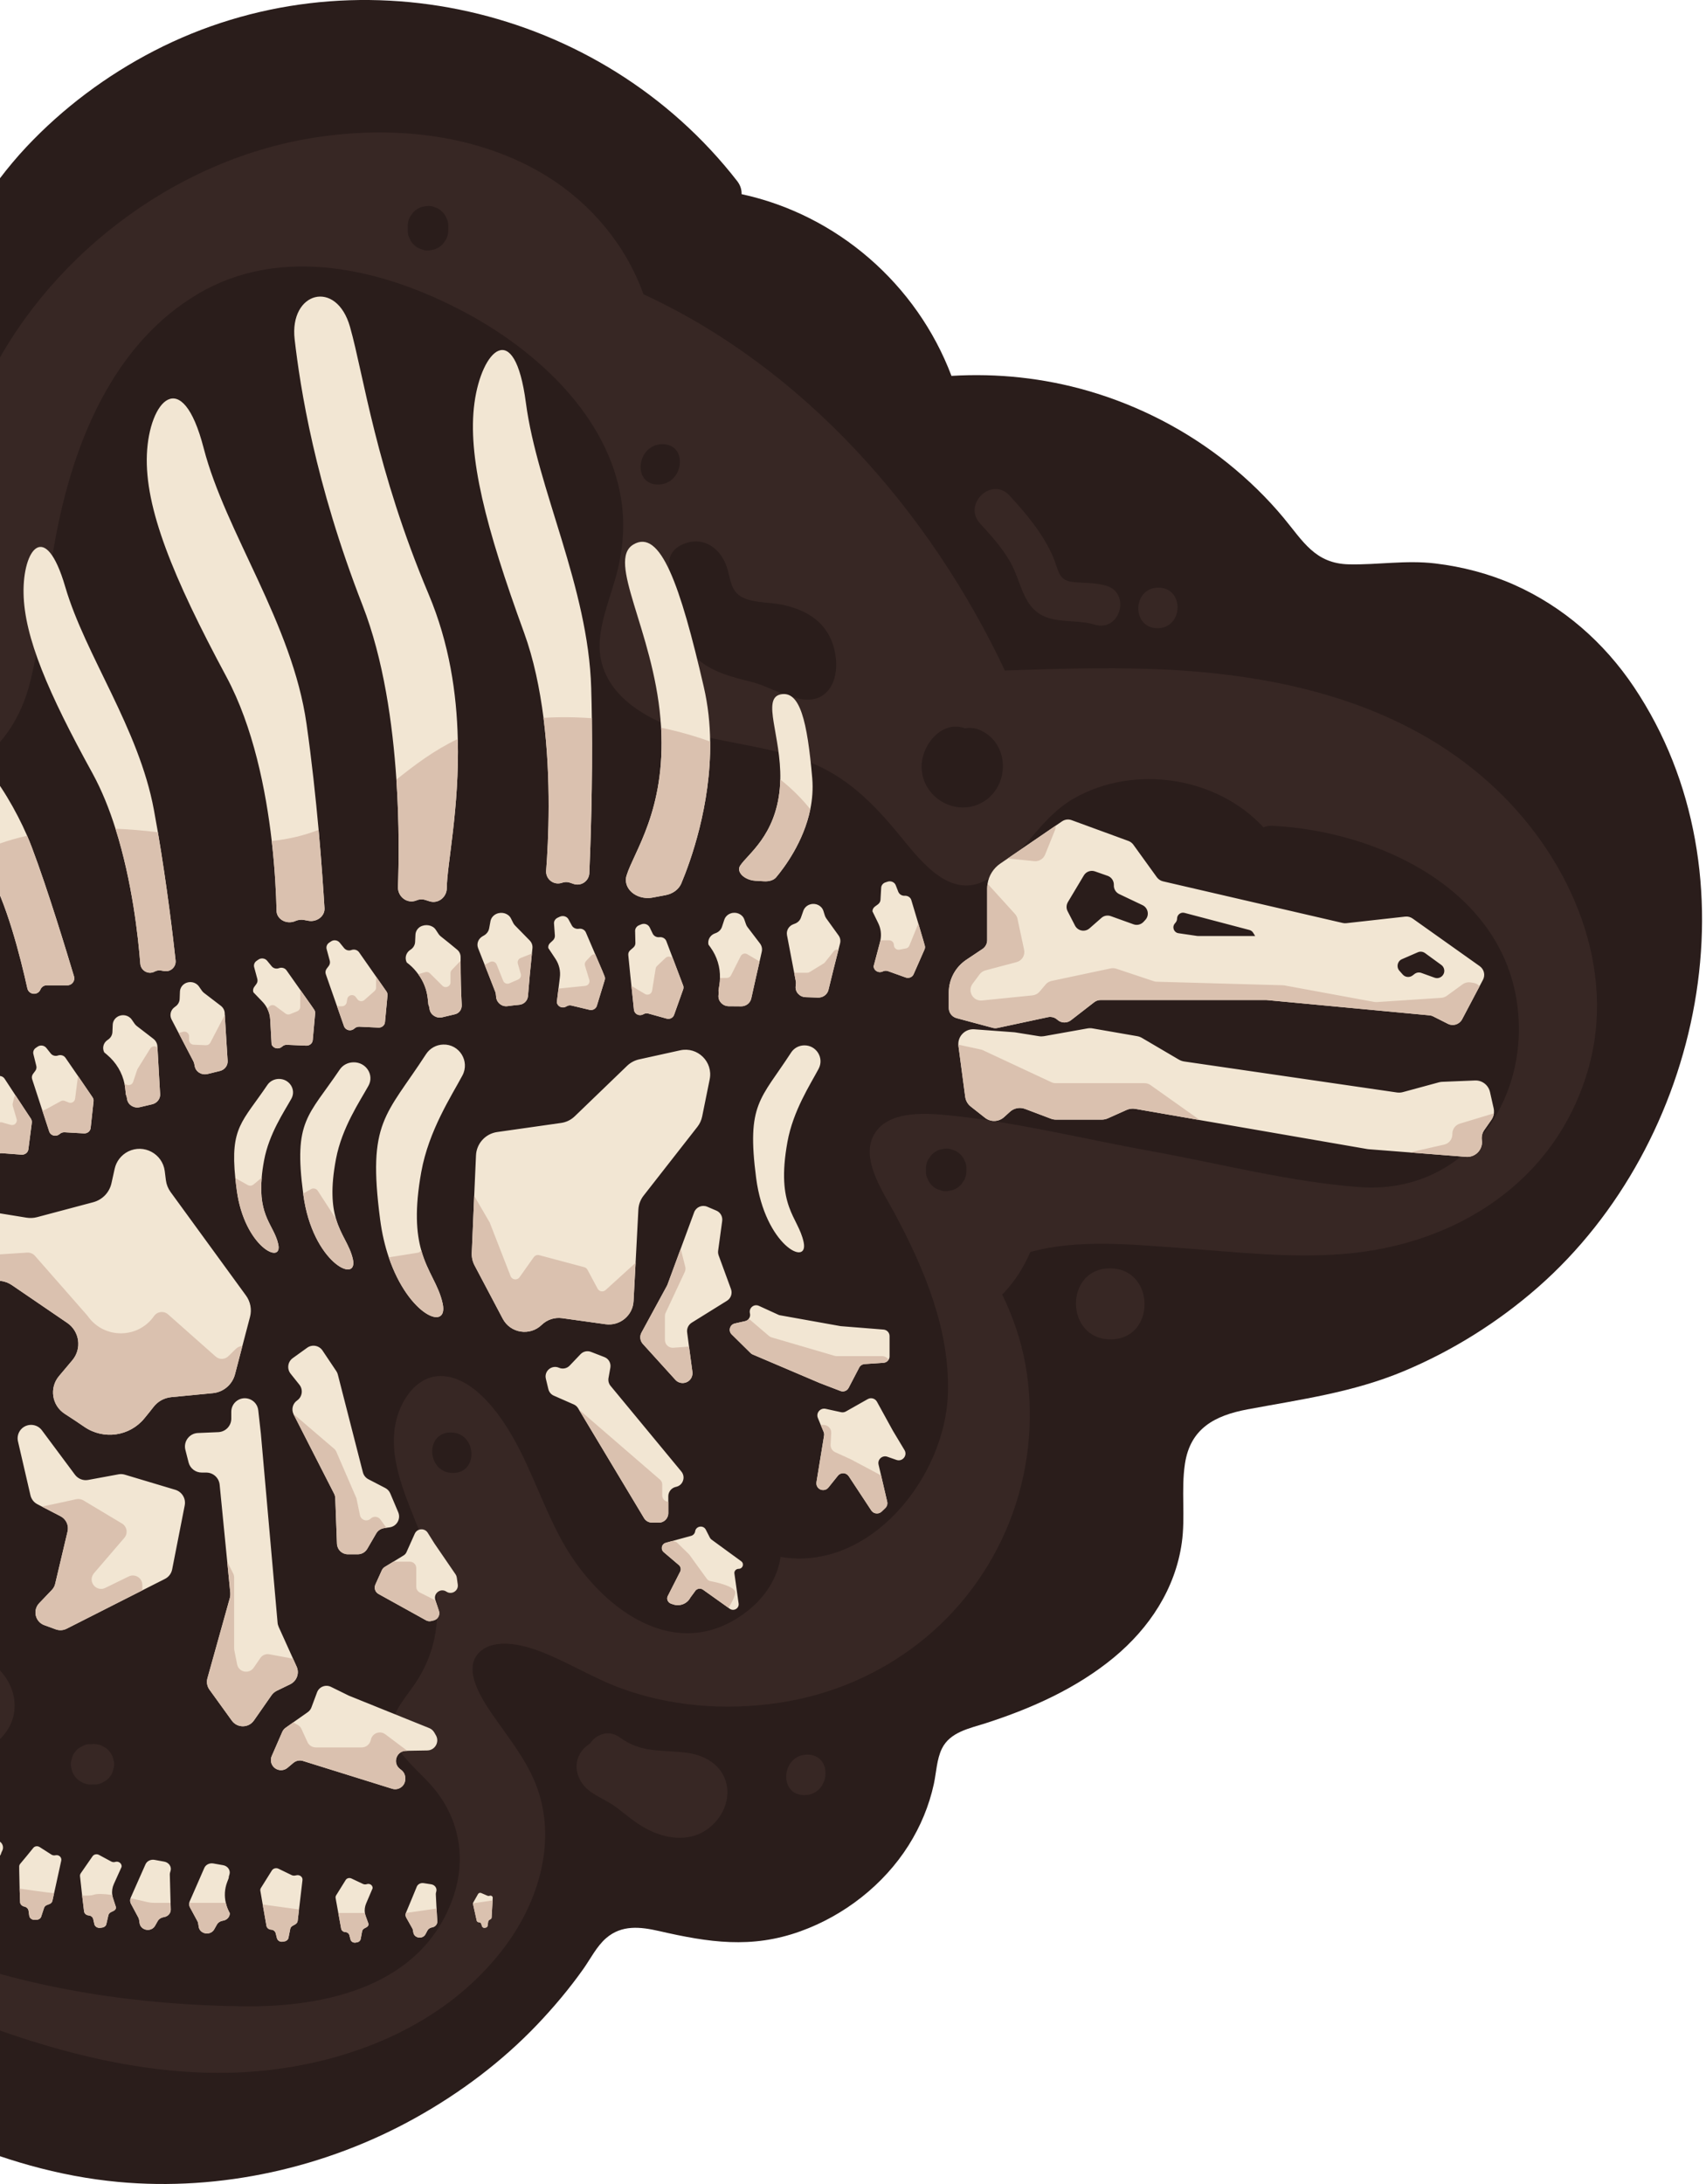
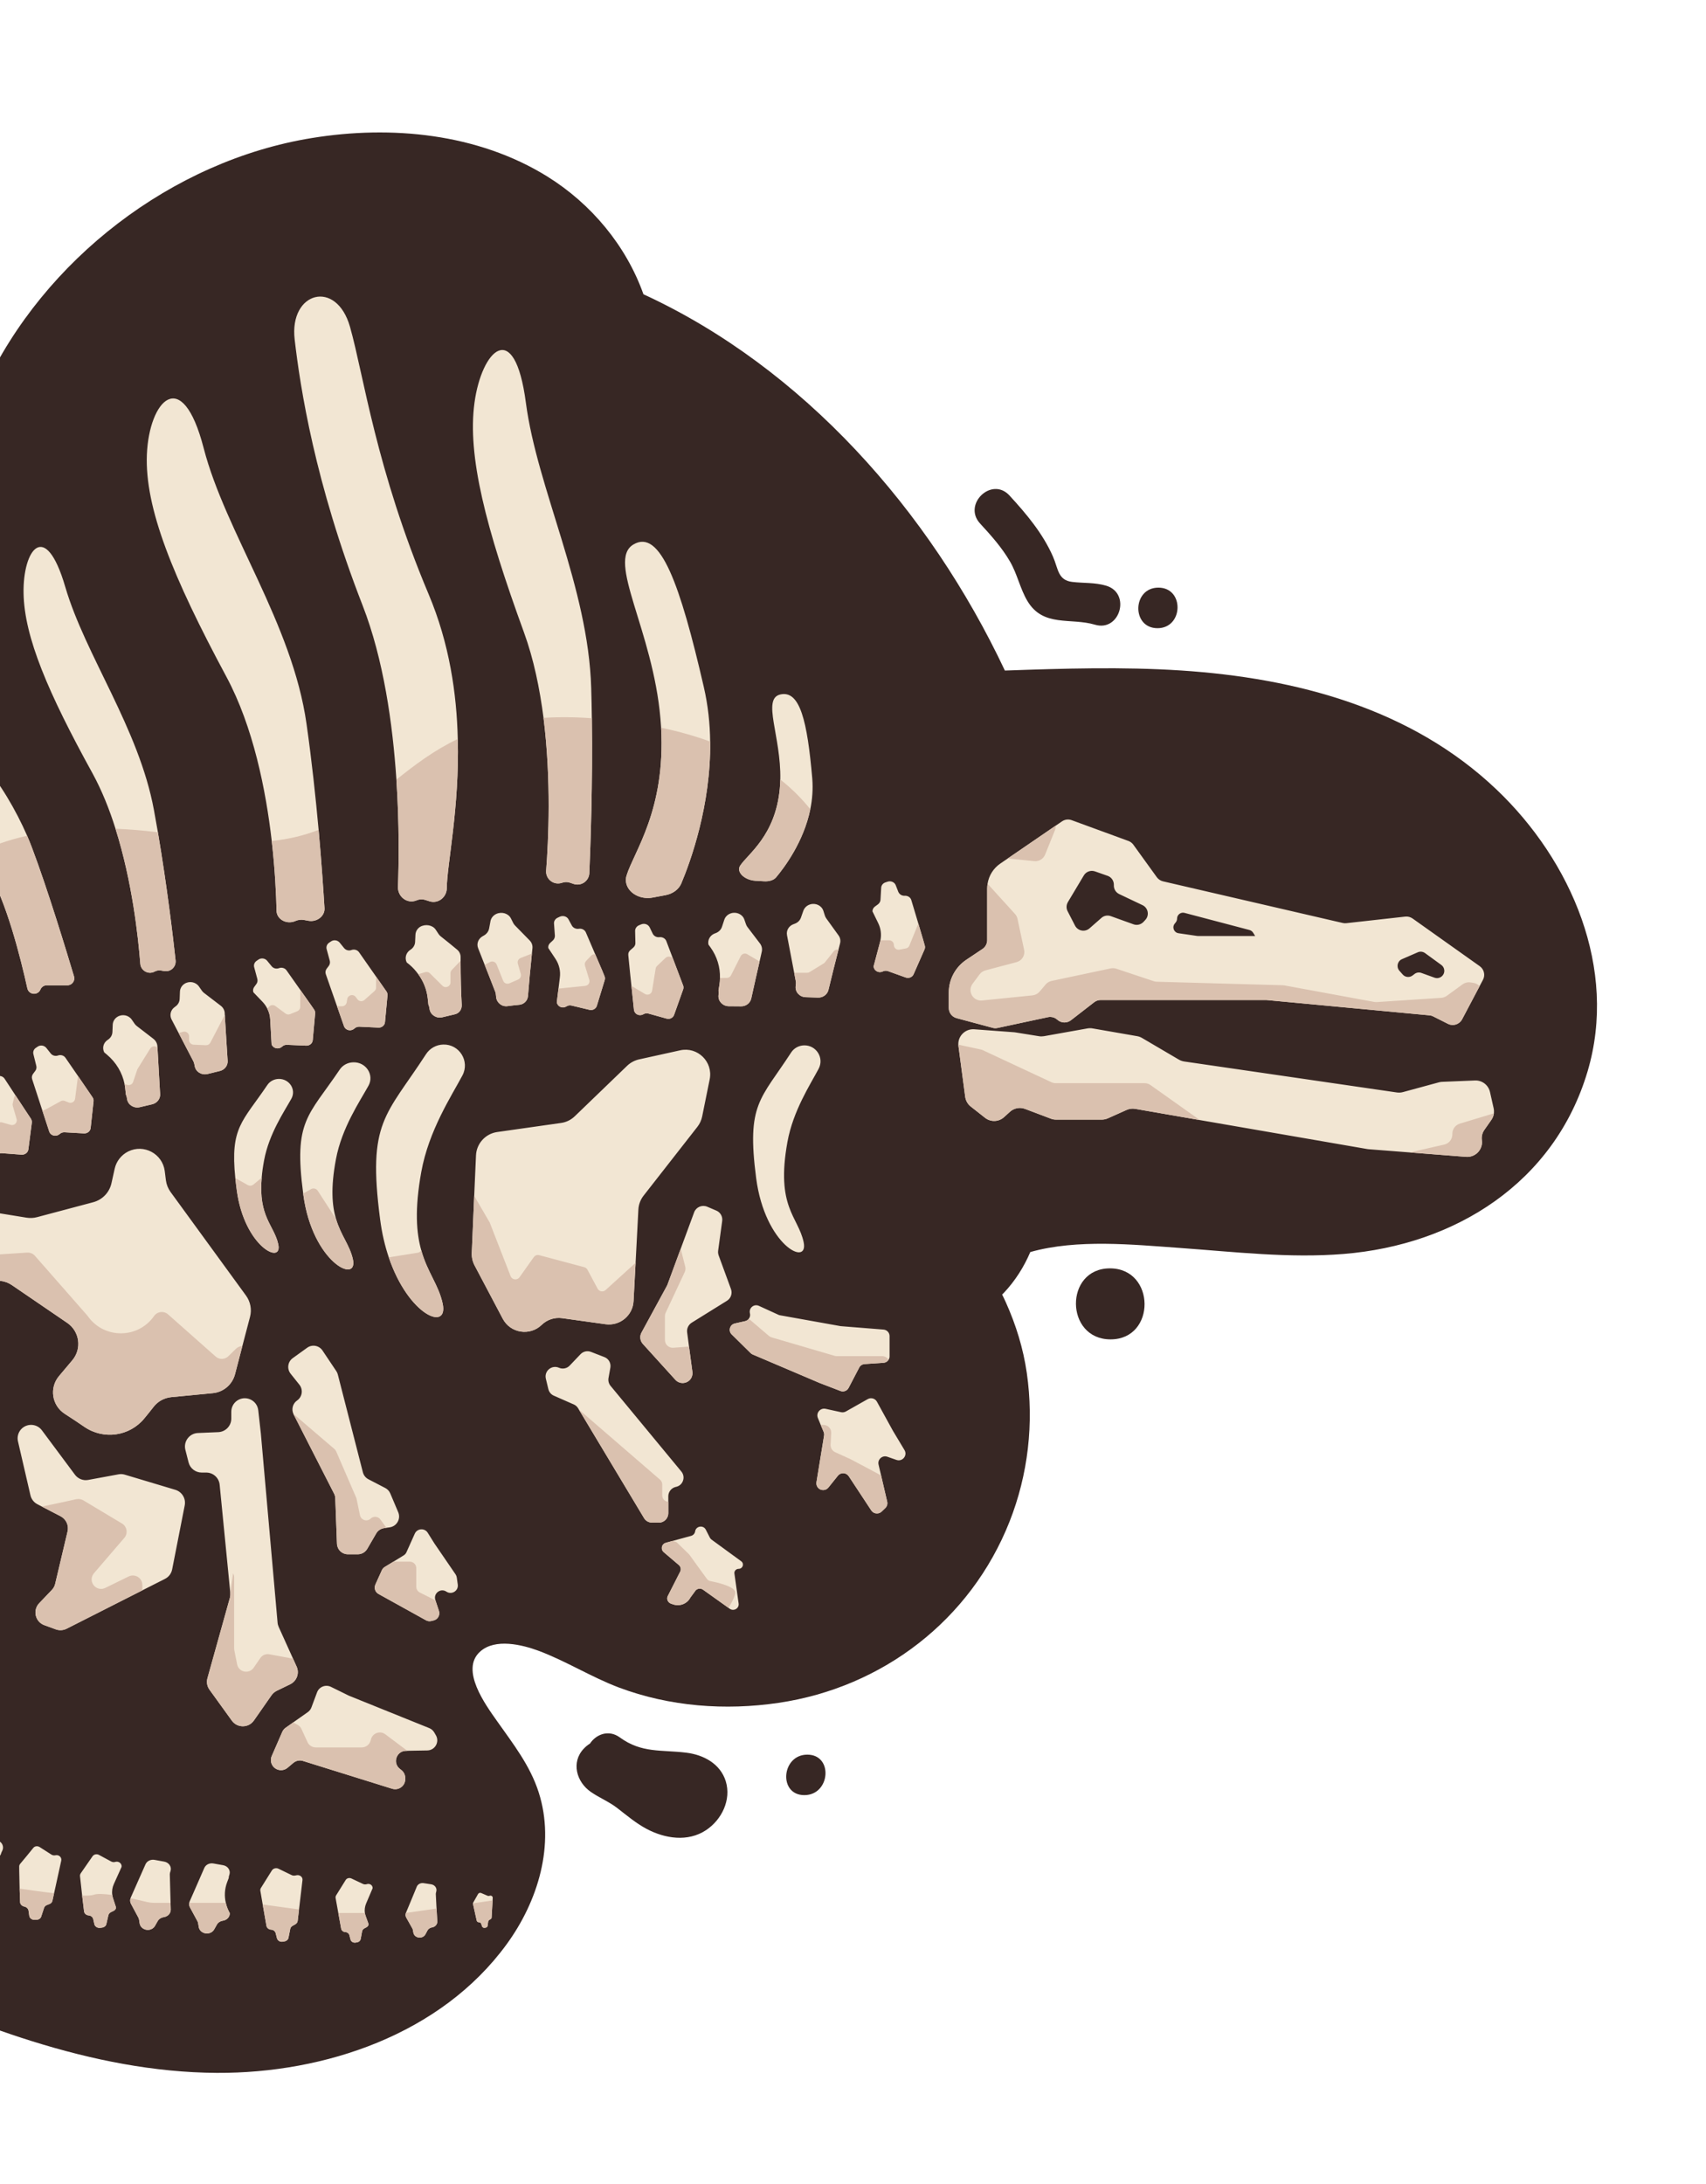
<svg xmlns="http://www.w3.org/2000/svg" width="175" height="224" viewBox="0 0 175 224" fill="none">
-   <path d="M157.77 132.019C153.69 135.598 148.985 138.549 143.98 140.64C138.743 142.823 133.482 143.521 127.97 144.55C124.608 145.181 122.094 146.508 121.549 150.142C121.149 152.823 121.607 155.559 121.227 158.237C120.559 162.97 117.901 166.98 114.263 169.995C110.434 173.162 105.823 175.22 101.124 176.736C99.463 177.272 97.453 177.634 96.616 179.352C96.085 180.445 96.049 181.791 95.793 182.973C95.303 185.22 94.424 187.325 93.198 189.272C90.648 193.31 86.599 196.466 82.111 198.079C77.069 199.9 72.686 199.219 67.614 198.057C65.673 197.614 63.776 197.403 62.18 198.78C61.212 199.614 60.567 200.912 59.833 201.95C58.407 203.966 56.81 205.86 55.108 207.651C51.471 211.463 47.214 214.658 42.611 217.222C33.432 222.336 22.634 224.758 12.152 223.791C-0.197 222.648 -11.46 216.727 -21.702 210.1C-32.058 203.404 -42.241 196.049 -50.645 186.961C-58.79 178.151 -65.131 167.367 -67.275 155.448C-68.32 149.603 -68.237 143.671 -67.013 137.862C-66.249 134.241 -65.281 130.693 -64.797 127.019C-64.369 123.827 -64.069 120.632 -63.429 117.475C-60.923 105.192 -54.705 94.144 -48.173 83.596C-46.416 80.748 -44.611 77.934 -42.845 75.095C-41.16 72.381 -39.675 69.764 -39.463 66.513C-39.249 63.307 -39.499 60.175 -38.215 57.144C-37.25 54.87 -35.809 52.873 -34.096 51.104C-30.028 46.911 -24.683 44.527 -19.661 41.71C-14.024 38.551 -10.195 34.475 -6.874 28.974C-3.938 24.116 -1.224 19.263 2.686 15.092C6.449 11.085 10.915 7.745 15.795 5.223C36.143 -5.295 61.596 0.531 75.623 18.576C75.96 19.013 76.085 19.472 76.071 19.914C85.854 22.025 94.046 29.141 97.6 38.551C102.336 38.27 107.039 38.766 111.624 40.092C116.808 41.591 121.769 44.149 125.973 47.531C128.045 49.199 129.975 51.068 131.671 53.112C133.671 55.52 134.903 57.809 138.379 57.881C141.36 57.945 144.219 57.431 147.217 57.789C149.995 58.12 152.748 58.838 155.309 59.972C160.351 62.217 164.541 65.887 167.606 70.459C180.481 89.675 174.622 117.225 157.77 132.019Z" fill="#2A1D1B" />
  <path d="M162.851 109.892C159.455 121.31 149.277 127.687 137.817 128.613C132.217 129.066 126.596 128.393 121.012 127.993C116.24 127.656 110.501 127.058 105.687 128.415C105.031 129.956 104.124 131.38 102.981 132.592C102.923 132.653 102.862 132.712 102.798 132.773C102.923 133.029 103.054 133.293 103.184 133.585C104.224 135.901 104.964 138.298 105.328 140.815C106.071 145.96 105.467 151.235 103.554 156.074C99.572 166.135 90.567 173.068 79.875 174.65C74.399 175.462 68.69 175.034 63.487 173.079C60.659 172.011 58.078 170.373 55.259 169.316C53.574 168.693 50.793 167.995 49.244 169.4C47.172 171.268 49.814 174.859 50.976 176.508C52.625 178.846 54.374 181.063 55.259 183.83C56.974 189.194 55.186 195.009 51.963 199.422C45.231 208.649 33.318 212.659 22.239 212.603C9.369 212.528 -3.081 207.489 -14.619 202.236C-25.281 197.381 -35.523 191.082 -42.636 181.574C-49.767 172.053 -53.515 160.012 -54.8 148.287C-55.423 142.589 -55.07 136.763 -52.675 131.488C-50.278 126.199 -45.626 122.698 -42.105 118.24C-35.028 109.252 -36.71 96.574 -35.02 85.946C-33.468 76.204 -28.988 65.915 -19.177 62.133C-14.9 60.484 -10.398 60.39 -5.907 60.732C-5.62 53.538 -4.75 46.527 -1.607 39.764C4.508 26.624 17.659 16.474 32.002 14.155C40.131 12.834 48.993 13.677 56.118 18.087C60.659 20.901 64.241 25.214 66.004 30.181C82.372 37.72 95.337 52.353 103.079 68.774C109.105 68.563 115.142 68.374 121.16 68.768C132.956 69.544 144.764 72.645 153.524 80.99C161.19 88.293 165.976 99.358 162.851 109.892ZM113.857 130.089C109.169 130.089 109.224 137.372 113.921 137.372C118.61 137.372 118.551 130.089 113.857 130.089ZM-44.869 111.221C-41.591 107.684 -40.086 103.009 -40.54 98.223C-40.79 95.554 -44.928 96.024 -44.678 98.691C-44.324 102.461 -45.562 105.865 -48.129 108.627C-49.95 110.598 -46.68 113.179 -44.869 111.221ZM-52.478 120.062C-49.819 120.062 -49.402 115.915 -52.083 115.915C-54.742 115.915 -55.159 120.062 -52.478 120.062ZM-20.604 58.315C-19.572 57.186 -17.959 56.763 -16.538 57.383C-14.094 58.449 -12.208 54.736 -14.669 53.663C-17.792 52.3 -21.379 52.987 -23.693 55.52C-25.506 57.503 -22.408 60.289 -20.604 58.315ZM103.604 57.592C104.355 58.88 104.636 60.373 105.389 61.638C107.013 64.358 109.814 63.329 112.322 64.072C114.889 64.836 116.043 60.837 113.473 60.073C112.3 59.725 111.168 59.828 109.981 59.683C108.501 59.505 108.56 58.329 108.017 57.097C106.983 54.725 105.287 52.706 103.548 50.818C101.733 48.841 98.724 51.719 100.534 53.691C101.655 54.911 102.767 56.149 103.604 57.592ZM118.735 64.43C121.407 64.43 121.513 60.27 118.827 60.27C116.146 60.27 116.049 64.43 118.735 64.43ZM70.409 179.764C67.848 179.444 65.829 179.836 63.579 178.196C62.419 177.35 61.129 177.901 60.52 178.827C60.295 178.966 60.084 179.138 59.886 179.347C58.554 180.746 59.141 182.779 60.609 183.788C61.499 184.403 62.472 184.784 63.334 185.454C64.308 186.207 65.239 187 66.332 187.581C68.212 188.579 70.565 188.944 72.428 187.706C74.035 186.638 75.033 184.6 74.447 182.687C73.885 180.89 72.166 179.981 70.409 179.764ZM82.814 179.964C80.15 179.964 79.822 184.116 82.508 184.116C85.178 184.116 85.506 179.964 82.814 179.964Z" fill="#372724" />
-   <path d="M-42.6 156.972C-45.281 156.972 -44.936 152.823 -42.272 152.823C-39.594 152.823 -39.936 156.972 -42.6 156.972ZM-36.73 149.01C-33.206 145.726 -33.498 141.018 -34.575 136.702C-35.222 134.105 -39.302 134.939 -38.657 137.539C-37.965 140.312 -37.178 143.735 -39.541 145.935C-41.496 147.762 -38.699 150.84 -36.73 149.01ZM98.448 118.337C98.245 118.145 98.015 118.015 97.75 117.942C97.506 117.834 97.244 117.787 96.969 117.809C96.794 117.84 96.616 117.87 96.438 117.901C96.073 118.015 95.762 118.218 95.506 118.499L95.2 118.946C95.039 119.269 94.961 119.614 94.978 119.978V120.181C94.978 120.462 95.05 120.726 95.184 120.965C95.284 121.232 95.439 121.46 95.665 121.641C95.868 121.836 96.096 121.964 96.36 122.036C96.605 122.147 96.866 122.194 97.141 122.172C97.319 122.142 97.495 122.111 97.672 122.078C98.037 121.964 98.348 121.761 98.604 121.48L98.91 121.032C99.071 120.709 99.149 120.367 99.135 120.003V119.8C99.135 119.519 99.063 119.255 98.927 119.016C98.827 118.749 98.665 118.526 98.448 118.337ZM-22.965 88.179C-20.295 88.179 -20.12 84.016 -22.809 84.016C-25.484 84.016 -25.656 88.179 -22.965 88.179ZM46.235 146.919C43.548 146.919 43.793 151.074 46.463 151.074C49.149 151.074 48.904 146.919 46.235 146.919ZM139.466 121.755C132.364 121.232 125.203 119.352 118.198 118.09C111.282 116.841 104.249 115.078 97.261 114.386C95.075 114.172 91.61 113.932 90.017 115.851C87.895 118.412 90.526 122.125 91.796 124.491C94.817 130.131 97.447 136.41 97.236 142.929C96.961 151.605 89.157 161.232 80.072 159.683C79.764 161.833 78.496 163.799 76.699 165.212C69.305 171.029 61.343 164.77 57.625 157.993C55.439 154.013 54.171 149.555 51.599 145.779C50.22 143.76 48.062 141.31 45.448 141.138C43.065 140.988 41.457 143.073 40.795 145.15C39.219 150.123 42.778 155.423 44.091 160.073C45.381 164.63 45.172 169.027 42.383 172.959C40.993 174.914 39.288 176.755 40.74 179.161C41.733 180.81 43.387 182.042 44.594 183.529C47.178 186.719 47.828 190.743 46.474 194.625C43.309 203.666 33.551 205.876 24.986 205.776C14.333 205.657 3.398 204.077 -6.599 200.306C-15.378 196.991 -23.537 191.9 -29.844 184.897C-35.267 178.874 -42.283 168.718 -39.333 160.209C-36.716 152.639 -26.602 148.624 -28.821 139.589C-29.844 135.417 -32.166 131.666 -33.009 127.442C-33.815 123.373 -32.931 119.669 -30.334 116.435C-28.871 114.608 -27.061 113.07 -25.687 111.182C-24.116 109.016 -23.668 106.599 -23.537 103.971C-23.32 99.533 -23.423 95.02 -20.826 91.19C-16.741 85.17 -9.322 83.043 -3.523 79.183C0.042 76.816 2.18 73.841 3.17 69.639C4.477 64.082 4.939 58.357 6.187 52.784C8.156 43.999 12.194 34.983 20.234 30.186C28.899 25.017 39.444 27.603 47.8 32.091C55.097 36.007 62.414 42.709 63.732 51.285C64.085 53.585 63.949 55.854 63.44 58.115C62.884 60.593 61.763 63.001 61.535 65.551C61.104 70.398 65.234 73.284 69.347 74.711C73.729 76.224 78.46 76.391 82.795 78.065C86.874 79.636 89.558 82.361 92.275 85.665C94.538 88.424 97.661 92.589 101.591 90.014C104.917 87.834 106.613 83.918 110.156 81.894C116.335 78.368 124.803 79.653 129.605 84.853C129.867 84.739 130.173 84.683 130.52 84.697C141.443 85.245 154.324 91.279 155.687 103.423C156.808 113.382 149.886 122.531 139.466 121.755ZM0.806 172.411C-1.16 168.963 -5.895 169.119 -7.634 165.634C-9.449 161.994 -9.102 156.73 -13.941 155.387C-16.938 154.555 -19.069 156.338 -20.437 158.66C-20.909 159.169 -21.268 159.808 -21.452 160.557C-21.493 160.723 -21.518 160.879 -21.541 161.029C-21.543 161.04 -21.543 161.046 -21.549 161.057C-21.822 161.8 -21.669 162.478 -21.315 163.006C-20.431 165.078 -17.62 166.051 -16.21 167.887C-14.052 170.684 -14.096 174.419 -11.407 177.005C-9.107 179.211 -5.4 180.568 -2.241 179.633C0.959 178.679 2.497 175.387 0.806 172.411ZM11.688 180.693C11.643 180.523 11.602 180.351 11.555 180.178C11.413 179.831 11.196 179.544 10.904 179.311L10.42 179.03C10.081 178.894 9.727 178.846 9.363 178.888H9.093C8.815 178.916 8.568 179.002 8.343 179.155C8.087 179.269 7.875 179.444 7.709 179.675C7.525 179.892 7.405 180.142 7.358 180.417C7.266 180.673 7.239 180.938 7.286 181.21C7.328 181.385 7.375 181.558 7.417 181.73C7.558 182.072 7.775 182.364 8.073 182.598C8.234 182.692 8.395 182.784 8.557 182.879C8.893 183.015 9.249 183.059 9.608 183.02H9.883C10.159 182.993 10.409 182.904 10.634 182.753C10.887 182.639 11.101 182.461 11.268 182.233C11.449 182.011 11.568 181.766 11.616 181.491C11.71 181.235 11.73 180.971 11.688 180.693ZM69.277 60.442C69.352 60.612 69.444 60.765 69.544 60.893C69.641 62.959 69.366 64.972 70.809 66.802C72.422 68.852 74.914 69.383 77.303 69.997C79.285 70.506 82.472 72.723 84.455 71.277C86.218 69.992 85.979 66.991 85.109 65.295C84.116 63.348 82.241 62.434 80.181 62.016C78.991 61.777 77.631 61.841 76.491 61.413C74.919 60.826 75.003 59.558 74.566 58.19C73.982 56.38 72.35 55.042 70.376 55.698C67.92 56.513 68.512 58.688 69.277 60.442ZM101.012 82.144C103.579 80.448 103.537 76.29 100.623 74.922C100.097 74.675 99.519 74.591 98.999 74.705C98.301 74.444 97.536 74.439 96.76 74.844C95.42 75.543 94.519 77.18 94.538 78.674C94.58 81.93 98.287 83.944 101.012 82.144ZM-17.689 81.966C-15.731 79.491 -13.365 77.617 -10.439 76.402C-7.945 75.362 -6.098 74.319 -4.778 71.861C-3.501 69.494 -7.222 67.62 -8.493 69.975C-9.766 72.347 -12.925 72.781 -15.117 74.102C-17.314 75.428 -19.219 77.197 -20.806 79.205C-22.461 81.302 -19.355 84.074 -17.689 81.966ZM42.478 25.125C42.681 25.334 42.92 25.47 43.195 25.548C43.446 25.668 43.71 25.715 43.996 25.687L44.522 25.593C44.872 25.484 45.172 25.298 45.423 25.031C45.531 24.881 45.637 24.73 45.745 24.58C45.918 24.247 46.001 23.893 45.984 23.518V23.112C45.979 22.837 45.918 22.581 45.781 22.347C45.687 22.094 45.537 21.869 45.328 21.688C45.125 21.48 44.886 21.343 44.611 21.265C44.36 21.146 44.096 21.099 43.81 21.126C43.632 21.157 43.459 21.188 43.284 21.218C42.934 21.329 42.633 21.516 42.383 21.78C42.275 21.933 42.169 22.083 42.061 22.233C41.888 22.567 41.805 22.92 41.822 23.296V23.701C41.827 23.977 41.888 24.23 42.025 24.466C42.119 24.719 42.269 24.945 42.478 25.125ZM67.497 49.694C70.153 49.694 70.637 45.559 67.956 45.559C65.309 45.559 64.819 49.694 67.497 49.694Z" fill="#2A1D1B" />
  <path d="M-1.404 118.162L-1.399 115.604C-1.399 115.581 -1.399 115.556 -1.404 115.534C-1.415 114.883 -1.666 114.26 -2.102 113.754L-2.976 112.737C-3.028 112.553 -2.987 112.35 -2.867 112.2L-2.628 111.905C-2.519 111.758 -2.478 111.577 -2.514 111.399L-2.784 110.181C-2.842 109.942 -2.736 109.689 -2.528 109.552L-2.33 109.422C-2.05 109.241 -1.66 109.308 -1.457 109.578L-1.021 110.173C-0.848 110.39 -0.551 110.479 -0.286 110.39C-0.006 110.292 0.317 110.395 0.476 110.645L1.588 112.342L2.842 114.244L3.17 114.739C3.242 114.858 3.279 115 3.265 115.139L2.909 117.887C2.867 118.215 2.55 118.457 2.197 118.426L0.192 118.276C0.017 118.265 -0.15 118.318 -0.281 118.418L-0.353 118.474C-0.729 118.754 -1.285 118.593 -1.404 118.162ZM3.393 110.136C3.273 110.292 3.237 110.495 3.295 110.676L3.935 112.642L4.335 113.871L5.047 116.049C5.184 116.482 5.731 116.621 6.09 116.335L6.162 116.279C6.293 116.174 6.454 116.124 6.627 116.132L8.61 116.246C8.963 116.268 9.269 116.018 9.299 115.69L9.597 112.945C9.613 112.803 9.572 112.659 9.494 112.547L9.16 112.055L8.001 110.359L6.719 108.496C6.557 108.251 6.229 108.154 5.948 108.257C5.684 108.351 5.381 108.268 5.209 108.054L4.752 107.478C4.533 107.211 4.143 107.155 3.863 107.347L3.671 107.478C3.462 107.617 3.362 107.878 3.426 108.118L3.726 109.33C3.768 109.5 3.726 109.689 3.623 109.828L3.393 110.136ZM-1.265 89.266C0.631 92.35 2.102 98.187 2.806 101.374C2.956 102.047 3.882 102.125 4.149 101.491C4.257 101.224 4.513 101.057 4.8 101.057H6.91C7.386 101.057 7.722 100.606 7.595 100.153C6.88 97.764 4.886 91.179 3.268 86.913C3.123 86.53 2.962 86.129 2.784 85.718C0.526 80.531 -4.032 73.971 -6.733 76.849C-9.28 79.544 -5.281 83.638 -2.43 87.547C-2.008 88.126 -1.613 88.699 -1.265 89.266ZM27.875 86.257C28.218 89.238 28.331 91.788 28.368 93.421C28.384 94.108 29.007 94.591 29.697 94.591C29.897 94.591 30.106 94.55 30.303 94.461C30.587 94.338 30.898 94.299 31.199 94.358L31.616 94.436C32.495 94.608 33.334 93.969 33.287 93.151C33.181 91.46 32.995 88.579 32.684 85.114C32.386 81.841 31.986 78.045 31.443 74.246C29.992 63.963 23.128 54.6 20.895 45.971C18.662 37.339 15.295 41.115 15.067 46.605C14.841 52.086 17.711 59.146 23.22 69.405C25.984 74.55 27.275 81.051 27.875 86.257ZM23.059 104.091L23.051 103.882C23.028 103.601 22.889 103.343 22.653 103.159L20.921 101.833C20.843 101.772 20.765 101.694 20.709 101.61L20.406 101.176C20.078 100.704 19.408 100.584 18.918 100.907C18.643 101.085 18.471 101.385 18.459 101.702L18.429 102.453C18.418 102.759 18.262 103.045 18.001 103.226L17.917 103.29C17.503 103.582 17.372 104.11 17.595 104.552L18.323 105.948L18.871 107L19.844 108.866C19.886 108.955 19.917 109.049 19.933 109.141L19.975 109.349C20.078 109.933 20.681 110.301 21.285 110.156L22.556 109.844C23.051 109.725 23.381 109.288 23.351 108.804L23.22 106.719L23.059 104.091ZM9.488 79.313C10.445 81.062 11.226 83.012 11.849 85C13.573 90.437 14.182 96.168 14.391 98.846C14.447 99.569 15.234 99.997 15.868 99.647C16.071 99.539 16.299 99.502 16.529 99.544L16.835 99.597C17.497 99.716 18.084 99.169 18.012 98.504C17.756 96.138 17.139 90.915 16.196 85.359C16.065 84.6 15.932 83.841 15.79 83.076C14.244 74.694 8.743 67.2 6.694 60.192C4.647 53.184 2.333 56.357 2.417 60.851C2.494 65.348 4.939 71.054 9.488 79.313ZM16.143 107.289C16.123 107.008 15.982 106.749 15.754 106.56L14.032 105.234C13.949 105.167 13.874 105.095 13.813 105.006L13.515 104.575C13.187 104.102 12.517 103.977 12.027 104.299C11.752 104.475 11.579 104.772 11.563 105.095L11.532 105.837C11.524 106.146 11.365 106.432 11.107 106.613L11.023 106.671C10.601 106.961 10.467 107.486 10.69 107.934L10.965 108.165C11.908 108.955 12.547 110.02 12.778 111.19C12.809 111.338 12.828 111.482 12.845 111.633L12.912 112.264C12.953 112.347 12.984 112.445 13.001 112.539L13.037 112.748C13.137 113.329 13.746 113.704 14.349 113.557L15.623 113.257C16.118 113.131 16.457 112.695 16.424 112.211L16.304 110.125L16.154 107.442L16.143 107.289ZM-10.184 96.605C-8.827 98.81 -7.775 102.987 -7.269 105.267C-7.166 105.751 -6.504 105.801 -6.313 105.351C-6.235 105.161 -6.051 105.036 -5.843 105.036H-4.335C-3.996 105.036 -3.751 104.714 -3.846 104.391C-4.355 102.687 -5.781 97.973 -6.941 94.919C-7.255 94.096 -7.67 93.193 -8.154 92.297C-9.883 89.058 -12.464 85.976 -14.096 87.714C-16.16 89.911 -12.208 93.379 -10.256 96.491C-10.231 96.527 -10.206 96.569 -10.184 96.605ZM-28.949 131.791C-28.785 132.078 -28.768 132.414 -28.904 132.731L-28.946 132.837C-29.152 133.346 -28.96 133.896 -28.498 134.152L-25.932 135.556L-25.901 135.573L-23.98 136.633C-23.89 136.685 -23.804 136.749 -23.735 136.822L-23.579 136.983C-23.137 137.425 -22.403 137.414 -21.961 136.972L-21.04 136.04C-20.681 135.676 -20.651 135.114 -20.94 134.708L-22.216 132.931L-22.475 132.556L-23.924 130.476C-24.091 130.231 -24.36 130.07 -24.672 130.034L-26.994 129.789C-27.102 129.778 -27.216 129.747 -27.317 129.705L-27.831 129.486C-28.404 129.241 -29.096 129.527 -29.366 130.111C-29.522 130.437 -29.513 130.812 -29.347 131.104L-28.949 131.791ZM-34.455 138.46C-34.269 138.724 -34.216 139.069 -34.327 139.397L-34.358 139.505C-34.525 140.031 -34.291 140.551 -33.81 140.768L-33.426 140.773C-32.369 140.796 -31.371 141.113 -30.517 141.655C-30.172 141.866 -29.855 142.122 -29.564 142.408L-29.091 142.87C-28.996 142.912 -28.91 142.976 -28.835 143.037L-28.665 143.182C-28.19 143.588 -27.453 143.526 -27.061 143.054L-26.249 142.058C-25.915 141.68 -25.915 141.129 -26.249 140.743L-27.67 139.074L-28.345 138.246L-29.569 136.752C-29.758 136.524 -30.039 136.385 -30.351 136.368L-32.667 136.307C-32.781 136.307 -32.889 136.285 -32.995 136.249L-33.523 136.065C-34.107 135.868 -34.778 136.207 -35.014 136.805C-35.142 137.144 -35.1 137.522 -34.908 137.803L-34.455 138.46ZM-38.379 147.381L-37.355 147.787C-37.205 147.845 -37.089 147.967 -37.044 148.129L-36.938 148.462C-36.886 148.629 -36.758 148.76 -36.591 148.807L-35.409 148.624C-35.061 148.571 -34.711 148.599 -34.383 148.688C-34.138 148.749 -33.904 148.849 -33.69 148.977C-33.045 149.363 -32.422 149.733 -31.749 150.081C-31.371 150.178 -31.015 149.914 -31.057 149.566L-31.062 149.502C-31.079 149.377 -31.043 149.252 -30.954 149.155C-30.615 148.774 -30.292 148.407 -29.914 148.045C-29.716 147.859 -29.736 147.559 -29.95 147.37C-30.531 146.844 -31.14 146.288 -31.688 145.726C-31.771 145.637 -31.886 145.581 -32.011 145.565L-32.531 145.498C-32.781 145.467 -33.026 145.434 -33.276 145.409C-34.285 145.284 -35.289 145.187 -36.304 145.103C-36.563 145.075 -36.813 145.259 -36.902 145.523C-36.991 145.773 -37.214 145.946 -37.464 145.954L-38.12 145.976C-38.426 145.982 -38.693 146.257 -38.699 146.599L-38.707 146.836C-38.718 147.08 -38.582 147.303 -38.379 147.381ZM-22.795 126.021C-22.85 126.21 -22.798 126.418 -22.675 126.563L-21.274 128.129L-20.773 128.685L-18.832 130.84C-18.532 131.177 -17.989 131.129 -17.798 130.751L-17.761 130.679C-17.689 130.542 -17.57 130.442 -17.414 130.392C-16.813 130.22 -16.221 130.059 -15.629 129.903C-15.309 129.831 -15.139 129.516 -15.231 129.205C-15.473 128.385 -15.695 127.573 -15.904 126.738C-15.918 126.683 -15.934 126.624 -15.951 126.569C-15.987 126.427 -16.065 126.307 -16.179 126.218L-16.652 125.851C-17.809 124.967 -18.985 124.091 -20.175 123.24C-20.42 123.062 -20.77 123.081 -21.015 123.282C-21.243 123.468 -21.566 123.499 -21.816 123.36L-22.467 122.984C-22.773 122.806 -23.184 122.912 -23.398 123.207L-23.537 123.41C-23.693 123.629 -23.693 123.91 -23.543 124.113L-22.789 125.131C-22.684 125.278 -22.647 125.47 -22.695 125.648L-22.795 126.021ZM-5.022 115.612C-5.423 115.264 -5.812 114.911 -6.199 114.547C-6.271 114.477 -6.332 114.397 -6.385 114.308L-6.646 113.849C-6.933 113.354 -7.55 113.168 -8.028 113.443C-8.309 113.599 -8.468 113.86 -8.504 114.172L-8.593 114.9C-8.629 115.2 -8.799 115.462 -9.06 115.606L-9.144 115.659C-9.246 115.718 -9.335 115.796 -9.408 115.885C-9.477 115.965 -9.602 116.085 -9.652 116.196C-9.778 116.424 -9.8 116.674 -9.705 116.902C-9.436 117.559 -9.185 118.215 -8.946 118.88C-8.874 119.077 -8.799 119.274 -8.732 119.472L-8.081 121.449C-8.051 121.544 -8.034 121.641 -8.034 121.735C-8.04 121.808 -8.026 121.875 -8.02 121.95C-7.973 122.239 -7.909 122.511 -7.656 122.678C-7.425 122.848 -7.102 122.931 -6.755 122.884C-6.276 122.817 -5.765 122.756 -5.309 122.678C-4.778 122.584 -4.372 122.161 -4.355 121.677L-4.283 119.586C-4.26 118.64 -4.258 117.689 -4.252 116.741C-4.252 116.46 -4.372 116.19 -4.588 115.993C-4.736 115.868 -4.88 115.743 -5.022 115.612ZM39.491 104.839L39.75 102.097C39.761 101.952 39.725 101.813 39.647 101.697L39.308 101.21L38.579 100.167L36.835 97.673C36.669 97.428 36.34 97.333 36.054 97.436C35.79 97.542 35.487 97.459 35.306 97.25L34.842 96.677C34.619 96.413 34.224 96.36 33.943 96.563L33.743 96.699C33.537 96.844 33.443 97.105 33.504 97.339L33.832 98.551C33.874 98.721 33.838 98.91 33.735 99.055L33.504 99.361C33.39 99.519 33.354 99.725 33.418 99.908L34.099 101.858L34.572 103.207L35.284 105.245C35.431 105.673 35.976 105.807 36.327 105.515L36.393 105.459C36.518 105.353 36.68 105.303 36.852 105.303L38.813 105.395C39.163 105.417 39.463 105.167 39.491 104.839ZM-15.976 109.572C-15.523 110.061 -15.039 110.573 -14.53 111.093C-14.269 111.01 -14.01 110.926 -13.749 110.843C-13.448 110.743 -13.145 110.64 -12.842 110.526C-12.692 110.467 -12.547 110.412 -12.397 110.348C-12.369 110.337 -12.35 110.334 -12.333 110.323C-12.314 110.317 -12.297 110.306 -12.275 110.298C-11.86 109.708 -11.382 109.188 -10.865 108.715C-11.543 107.862 -12.255 107.036 -12.967 106.229C-15.014 103.918 -17.094 101.766 -18.479 99.466C-21.185 94.972 -22.389 97.842 -21.577 101.043C-20.934 103.56 -19.074 106.235 -15.976 109.572ZM52.645 94.664L52.411 94.197C52.152 93.682 51.474 93.479 50.912 93.735C50.601 93.879 50.378 94.149 50.314 94.472L50.175 95.223C50.117 95.528 49.919 95.798 49.622 95.96L49.527 96.012C49.06 96.271 48.863 96.783 49.043 97.244L49.705 98.924L50.053 99.805L50.815 101.755C50.845 101.849 50.865 101.947 50.87 102.041L50.893 102.255C50.94 102.837 51.474 103.273 52.052 103.195C52.447 103.14 52.853 103.093 53.27 103.056C53.754 103.009 54.124 102.628 54.16 102.15L54.338 100.075L54.561 97.823L54.619 97.244C54.644 96.963 54.55 96.683 54.346 96.469L52.828 94.919C52.756 94.847 52.692 94.753 52.645 94.664ZM70.948 135.665L74.572 133.412C74.978 133.159 75.147 132.659 74.983 132.211L73.724 128.774C73.665 128.618 73.646 128.451 73.665 128.29L74.082 125.225C74.144 124.778 73.899 124.341 73.484 124.166L72.547 123.766C72.016 123.54 71.402 123.802 71.204 124.341L69.825 128.081L68.468 131.761C68.451 131.802 68.429 131.847 68.409 131.888L65.801 136.68C65.598 137.055 65.656 137.522 65.943 137.84L69.28 141.519C69.758 142.044 70.615 141.925 70.929 141.291C71.018 141.107 71.054 140.904 71.026 140.707L70.679 138.115L70.487 136.655C70.434 136.266 70.615 135.879 70.948 135.665ZM67.817 74.639C68.29 83.101 65.011 87.367 64.272 89.8C64.132 90.253 64.205 90.726 64.475 91.138C64.958 91.866 65.968 92.242 66.947 92.058L68.259 91.813C69.018 91.674 69.633 91.215 69.886 90.612C70.823 88.382 72.931 82.6 72.848 76.057C72.828 74.233 72.631 72.347 72.197 70.465C69.764 59.917 67.734 54.194 64.969 55.848C62.205 57.497 66.972 64.633 67.748 73.713C67.775 74.03 67.795 74.335 67.817 74.639ZM64.664 97.447C64.511 97.573 64.427 97.764 64.449 97.956L64.653 100.006L64.772 101.115L65.028 103.554C65.07 104.002 65.562 104.252 65.962 104.044L66.04 104.002C66.188 103.93 66.354 103.913 66.516 103.955L68.368 104.469C68.696 104.569 69.043 104.397 69.149 104.085L70.075 101.485C70.122 101.349 70.122 101.204 70.075 101.079L69.867 100.529L68.988 98.207L68.351 96.521C68.248 96.252 67.951 96.085 67.645 96.121C67.358 96.157 67.083 96.012 66.958 95.768L66.641 95.111C66.488 94.805 66.11 94.669 65.776 94.805L65.548 94.9C65.309 94.997 65.147 95.231 65.15 95.476L65.178 96.724C65.184 96.897 65.1 97.072 64.958 97.192L64.664 97.447ZM72.672 96.88L72.881 97.166C73.551 98.098 73.885 99.197 73.852 100.309C73.852 100.529 73.838 100.757 73.802 100.973L73.701 101.599C73.724 101.694 73.729 101.791 73.718 101.886L73.701 102.097C73.649 102.687 74.135 103.19 74.741 103.201L76.023 103.212C76.527 103.218 76.961 102.878 77.064 102.406L77.517 100.367L77.917 98.612L78.145 97.595C78.204 97.317 78.145 97.03 77.976 96.791L76.669 95.075C76.605 94.992 76.56 94.9 76.524 94.8L76.352 94.305C76.162 93.766 75.54 93.485 74.967 93.677C74.65 93.779 74.394 94.03 74.296 94.338L74.06 95.056C73.963 95.351 73.732 95.584 73.426 95.701L73.326 95.737C72.842 95.918 72.572 96.396 72.672 96.88ZM59.369 95.259C59.082 95.303 58.796 95.17 58.663 94.931L58.312 94.285C58.151 93.988 57.761 93.874 57.428 94.019L57.205 94.124C56.961 94.233 56.81 94.477 56.83 94.722L56.919 95.96C56.93 96.143 56.855 96.318 56.721 96.449L56.435 96.713C56.285 96.85 56.215 97.041 56.243 97.233L56.986 98.354C57.361 98.924 57.517 99.603 57.428 100.267L57.289 101.396L57.116 102.795C57.183 103.237 57.684 103.465 58.067 103.243L58.142 103.201C58.282 103.118 58.448 103.093 58.61 103.129L60.462 103.571C60.795 103.654 61.129 103.471 61.224 103.159L62.03 100.523C62.072 100.387 62.061 100.242 62.008 100.117L61.785 99.569L61.062 97.884L60.097 95.631C59.983 95.362 59.678 95.206 59.369 95.259ZM82.408 93.407L82.158 94.119C82.055 94.411 81.822 94.639 81.507 94.747L81.41 94.783C80.921 94.956 80.64 95.423 80.729 95.912L81.243 98.601L81.466 99.772L81.632 100.651C81.649 100.745 81.655 100.846 81.638 100.937L81.618 101.151C81.549 101.735 82.019 102.255 82.634 102.275L83.918 102.317C84.416 102.333 84.864 102.005 84.981 101.535L85.478 99.508L86.01 97.4L86.176 96.747C86.243 96.474 86.193 96.185 86.021 95.946L84.761 94.197C84.703 94.113 84.653 94.019 84.619 93.921L84.463 93.426C84.288 92.881 83.674 92.578 83.095 92.762C82.773 92.859 82.517 93.104 82.408 93.407ZM77.481 90.337L78.384 90.389C78.91 90.42 79.369 90.27 79.608 89.989C80.462 88.974 82.439 86.338 83.12 83.001C83.323 81.997 83.412 80.932 83.32 79.828C82.814 74.007 82.069 70.751 80.036 71.229C78.142 71.677 80.134 75.512 80.042 79.947C80.036 80.267 80.019 80.584 79.989 80.907C79.53 85.734 76.71 87.584 75.923 88.79C75.784 89.005 75.784 89.266 75.918 89.513C76.162 89.956 76.805 90.295 77.481 90.337ZM83.974 109.619C84.564 108.512 83.735 107.186 82.481 107.217C81.941 107.228 81.441 107.503 81.149 107.956C78.012 112.789 76.569 113.19 77.564 120.821C78.465 127.745 83.001 130.006 82.433 127.381C81.866 124.758 79.566 123.81 80.773 117.13C81.357 113.902 83.137 111.207 83.974 109.619ZM37.194 62.091C39.344 67.603 40.281 74.235 40.662 79.958C40.968 84.564 40.909 88.579 40.823 90.946C40.784 91.997 41.791 92.734 42.722 92.35C43.012 92.225 43.334 92.208 43.637 92.308L44.054 92.439C44.933 92.725 45.829 92.039 45.834 91.071C45.845 88.71 47.139 82.878 46.958 75.793C46.849 71.174 46.11 66.023 43.971 60.951C38.559 48.106 37.308 38.468 35.904 33.526C34.505 28.59 29.658 29.917 30.225 34.811C30.793 39.703 32.278 49.466 37.194 62.091ZM27.094 118.988C27.603 116.274 29.155 114.01 29.894 112.678C30.403 111.747 29.68 110.634 28.582 110.659C28.115 110.67 27.675 110.904 27.422 111.285C24.872 115.061 23.601 115.612 24.138 120.829C24.18 121.221 24.227 121.635 24.288 122.083C25.075 127.903 29.041 129.803 28.54 127.598C28.104 125.654 26.491 124.806 26.844 120.79C26.885 120.248 26.969 119.655 27.094 118.988ZM30.476 143.64C30.033 143.946 29.878 144.525 30.097 145.014C30.1 145.031 30.106 145.045 30.117 145.061L34.269 153.193C34.344 153.337 34.385 153.493 34.391 153.654L34.566 158.34C34.594 158.941 35.081 159.413 35.681 159.413H36.71C37.105 159.413 37.469 159.199 37.672 158.857L38.59 157.281C38.757 156.989 39.046 156.791 39.38 156.738L39.641 156.697L39.995 156.647C40.712 156.53 41.129 155.776 40.854 155.111L40.036 153.176C39.936 152.937 39.755 152.739 39.527 152.62L37.792 151.719C37.511 151.574 37.305 151.313 37.225 151.007L34.655 140.982C34.625 140.857 34.572 140.743 34.505 140.64L33.084 138.518C32.734 137.992 32.016 137.862 31.507 138.232L30.028 139.297C29.513 139.667 29.413 140.395 29.811 140.893L30.715 142.027C31.115 142.534 31.007 143.271 30.476 143.64ZM55.754 73.629C56.56 80 56.257 86.263 56.023 89.297C55.957 90.181 56.819 90.837 57.659 90.54C57.917 90.445 58.204 90.439 58.471 90.534L58.835 90.659C59.605 90.923 60.414 90.373 60.453 89.555C60.576 86.697 60.801 80.431 60.712 73.665C60.698 72.639 60.676 71.599 60.645 70.565C60.342 60.187 55.108 50.136 53.946 41.313C52.786 32.497 49.405 35.887 48.671 41.313C47.931 46.744 49.814 54.074 53.749 64.864C54.744 67.589 55.367 70.62 55.754 73.629ZM26.079 101.224C25.959 101.379 25.929 101.588 25.99 101.772L26.922 102.742C27.125 102.956 27.297 103.195 27.422 103.457C27.597 103.799 27.697 104.169 27.717 104.552L27.859 107.108C28.003 107.528 28.557 107.664 28.904 107.372L28.971 107.317C29.096 107.211 29.258 107.155 29.43 107.161L31.402 107.247C31.752 107.264 32.052 107.014 32.08 106.685L32.328 103.941C32.339 103.799 32.303 103.66 32.219 103.543L31.883 103.056L30.834 101.569L29.394 99.527C29.227 99.283 28.899 99.191 28.612 99.299C28.348 99.4 28.045 99.322 27.87 99.108L27.4 98.535C27.186 98.276 26.785 98.223 26.505 98.421L26.307 98.56C26.098 98.707 26.007 98.966 26.073 99.202L26.396 100.403C26.443 100.579 26.413 100.768 26.302 100.918L26.079 101.224ZM-39.739 157.306C-39.589 157.853 -39.093 158.184 -38.582 158.118L-35.751 157.759L-34.986 157.67L-33.593 157.514C-33.493 157.503 -33.384 157.509 -33.29 157.525L-33.067 157.556C-32.458 157.645 -31.91 157.264 -31.813 156.766L-31.641 155.704C-31.538 155.314 -31.802 154.914 -32.267 154.742C-32.937 154.491 -33.607 154.222 -34.274 153.935C-34.466 153.852 -34.658 153.768 -34.853 153.679C-35.559 153.362 -36.24 153.026 -36.927 152.67C-37.189 152.542 -37.495 152.52 -37.781 152.628L-38.843 153.07L-39.858 153.56C-39.953 153.607 -40.061 153.643 -40.164 153.654L-40.706 153.732C-41.299 153.816 -41.727 154.477 -41.655 155.178C-41.613 155.568 -41.368 155.89 -41.065 156.051L-40.359 156.421C-40.061 156.569 -39.842 156.85 -39.764 157.197L-39.739 157.306ZM46.905 97.411C46.349 96.95 45.782 96.485 45.197 96.026C45.117 95.96 45.042 95.882 44.986 95.793L44.694 95.351C44.377 94.872 43.637 94.742 43.092 95.061C42.809 95.242 42.633 95.54 42.617 95.862L42.581 96.61C42.567 96.916 42.406 97.203 42.139 97.386L42.055 97.442C41.635 97.739 41.499 98.265 41.721 98.713L41.999 98.935C42.347 99.227 42.647 99.561 42.903 99.919C43.446 100.651 43.779 101.505 43.877 102.411L43.943 103.034C43.985 103.123 44.018 103.218 44.032 103.309L44.068 103.524C44.174 104.102 44.772 104.48 45.37 104.336L46.63 104.038C47.1 103.941 47.383 103.549 47.364 103.07C47.328 102.383 47.297 101.694 47.28 101.001C47.261 100.189 47.25 99.366 47.25 98.546V98.159C47.25 97.876 47.13 97.603 46.905 97.411ZM36.243 108.955C35.681 108.966 35.158 109.241 34.853 109.694C31.61 114.5 30.106 114.925 31.101 122.417C31.107 122.47 31.115 122.517 31.121 122.567C32.058 129.497 36.783 131.763 36.196 129.138C35.862 127.67 34.972 126.73 34.469 125.022C34.066 123.671 33.904 121.836 34.463 118.88C35.072 115.643 36.924 112.945 37.798 111.357C38.412 110.25 37.547 108.918 36.243 108.955ZM-22.2 114.308C-21.863 114.68 -21.488 115.073 -21.093 115.479C-20.932 115.426 -20.765 115.378 -20.604 115.323C-20.409 115.259 -20.223 115.198 -20.031 115.123L-19.75 115.014C-19.733 115.009 -19.722 115.003 -19.714 115C-19.697 114.995 -19.686 114.989 -19.677 114.978C-19.41 114.608 -19.11 114.28 -18.788 113.985C-19.13 113.549 -19.488 113.126 -19.853 112.714C-21.221 111.149 -22.647 109.703 -23.579 108.159C-25.281 105.334 -26.04 107.139 -25.526 109.152C-25.142 110.682 -24.032 112.308 -22.2 114.308ZM46.738 161.482L44.563 158.304L43.877 157.208C43.559 156.697 42.8 156.749 42.55 157.294L41.696 159.199C41.635 159.341 41.529 159.455 41.399 159.533L40.353 160.173L39.458 160.718C39.327 160.801 39.23 160.915 39.166 161.057L38.507 162.517C38.345 162.878 38.484 163.298 38.829 163.485L43.699 166.185C43.865 166.279 44.06 166.305 44.246 166.257L44.491 166.196C44.917 166.093 45.161 165.645 45.028 165.228L44.669 164.141L44.658 164.105C44.433 163.424 45.197 162.845 45.793 163.246C46.332 163.604 47.047 163.162 46.958 162.52L46.858 161.805C46.844 161.691 46.802 161.583 46.738 161.482ZM45.47 107.133C44.755 107.15 44.102 107.514 43.71 108.106C39.577 114.475 37.678 115 38.991 125.05C39.177 126.51 39.494 127.817 39.88 128.96C41.919 134.964 46.032 136.596 45.406 133.693C44.986 131.755 43.846 130.512 43.212 128.232C42.711 126.455 42.52 124.049 43.215 120.195C43.985 115.935 46.329 112.386 47.436 110.301C48.212 108.841 47.119 107.086 45.47 107.133ZM50.225 194.439L50.195 194.447C50.136 194.464 50.075 194.464 50.017 194.439L49.358 194.155C49.244 194.105 49.102 194.147 49.041 194.255L48.546 195.128C48.529 195.156 48.523 195.187 48.518 195.212C48.518 195.234 48.518 195.253 48.523 195.276L48.565 195.481L48.899 196.98C48.921 197.08 49.018 197.158 49.132 197.158C49.244 197.158 49.335 197.225 49.366 197.32L49.447 197.57C49.486 197.684 49.616 197.751 49.747 197.72L49.836 197.703C49.933 197.678 50.008 197.606 50.017 197.517L50.081 197.075C50.092 197.011 50.133 196.955 50.189 196.919L50.314 196.841C50.381 196.805 50.423 196.741 50.428 196.674L50.47 195.935L50.528 194.92L50.542 194.655C50.553 194.494 50.387 194.38 50.225 194.439ZM44.766 195.487L44.705 194.277C44.705 194.219 44.711 194.16 44.725 194.11L44.755 193.991C44.844 193.652 44.605 193.323 44.235 193.262L43.457 193.143C43.148 193.095 42.85 193.251 42.748 193.515L42.28 194.655L41.638 196.196V196.202C41.577 196.352 41.588 196.524 41.671 196.674L42.289 197.773C42.316 197.823 42.342 197.881 42.353 197.937L42.406 198.234C42.467 198.563 42.814 198.78 43.17 198.718C43.373 198.688 43.543 198.568 43.637 198.396L43.846 198.006C43.929 197.845 44.091 197.731 44.283 197.689L44.346 197.678C44.658 197.614 44.867 197.361 44.855 197.075L44.783 195.748L44.766 195.487ZM30.378 192.342L30.309 192.356C30.183 192.386 30.056 192.378 29.93 192.325L28.565 191.663C28.32 191.549 28.026 191.627 27.889 191.841L26.766 193.635C26.707 193.724 26.688 193.835 26.707 193.932L26.782 194.369L26.947 195.331L27.333 197.523C27.369 197.734 27.567 197.901 27.806 197.912C28.031 197.923 28.218 198.068 28.276 198.271L28.409 198.796C28.479 199.046 28.743 199.197 29.013 199.149L29.202 199.113C29.399 199.077 29.555 198.932 29.591 198.749L29.775 197.828C29.8 197.698 29.894 197.584 30.02 197.517L30.284 197.372C30.42 197.297 30.512 197.169 30.534 197.028L30.673 195.843L30.715 195.493L31.029 192.828C31.071 192.503 30.726 192.242 30.378 192.342ZM41.01 181.416C40.25 180.812 40.665 179.592 41.635 179.575L41.78 179.569L43.835 179.533C44.63 179.519 45.111 178.654 44.711 177.973L44.538 177.673C44.419 177.478 44.241 177.322 44.027 177.239L35.862 173.946C35.837 173.935 35.815 173.927 35.79 173.916L33.946 173.009C33.395 172.739 32.734 173.006 32.522 173.576L31.944 175.123C31.872 175.32 31.741 175.487 31.568 175.607L30.075 176.658L29.305 177.203C29.149 177.311 29.029 177.464 28.952 177.634L27.875 180.106C27.625 180.679 27.937 181.343 28.54 181.516C28.874 181.61 29.227 181.535 29.488 181.318L30.1 180.804C30.373 180.579 30.737 180.506 31.073 180.609L40.228 183.462C40.895 183.668 41.571 183.176 41.571 182.472V182.37C41.571 182.053 41.432 181.755 41.188 181.558L41.01 181.416ZM57.672 135.198L62.116 135.818C63.585 136.021 64.917 134.922 64.989 133.44L65.198 129.527L65.484 124.06C65.512 123.54 65.698 123.04 66.015 122.636L71.543 115.565C71.783 115.253 71.95 114.895 72.027 114.511L72.8 110.698C73.162 108.907 71.563 107.331 69.772 107.725L65.548 108.657C65.089 108.763 64.672 108.985 64.335 109.308L58.954 114.494C58.568 114.864 58.078 115.103 57.553 115.175L50.996 116.107C49.794 116.279 48.879 117.289 48.827 118.504L48.643 122.667L48.393 128.504C48.373 128.949 48.476 129.397 48.685 129.794L51.569 135.251C52.355 136.744 54.352 137.061 55.565 135.885C56.123 135.342 56.902 135.089 57.672 135.198ZM38.22 193.674C38.251 193.376 37.95 193.151 37.642 193.24L37.586 193.257C37.475 193.287 37.355 193.276 37.252 193.232L36.046 192.664C35.837 192.564 35.57 192.631 35.456 192.826L34.477 194.4C34.43 194.483 34.41 194.578 34.427 194.667L34.494 195.05L34.703 196.202L34.997 197.817C35.031 198.006 35.211 198.151 35.42 198.162C35.617 198.168 35.784 198.296 35.837 198.468L35.957 198.932C36.012 199.149 36.251 199.28 36.488 199.238L36.655 199.208C36.83 199.172 36.966 199.041 36.997 198.88L37.147 198.073C37.175 197.959 37.247 197.853 37.361 197.792L37.595 197.667C37.714 197.6 37.798 197.486 37.814 197.361L37.517 196.533C37.475 196.424 37.45 196.316 37.428 196.202C37.383 195.879 37.425 195.545 37.553 195.239L38.22 193.674ZM68.493 155.531C68.534 155.429 68.554 155.314 68.554 155.2V153.462C68.554 153.02 68.857 152.628 69.283 152.514L69.388 152.489C69.764 152.395 70.011 152.105 70.089 151.772C70.159 151.491 70.1 151.179 69.892 150.924L62.628 142.136C62.444 141.913 62.372 141.627 62.419 141.341L62.611 140.27C62.689 139.806 62.436 139.355 61.997 139.188L60.615 138.652C60.245 138.512 59.828 138.604 59.552 138.891L58.437 140.061C58.156 140.359 57.714 140.448 57.336 140.281C56.596 139.959 55.804 140.618 55.993 141.405L56.251 142.481C56.327 142.778 56.529 143.026 56.81 143.145L58.813 144.027L58.86 144.046C59.041 144.124 59.199 144.266 59.302 144.436L59.38 144.566L66.062 155.698C66.207 155.943 66.452 156.11 66.73 156.152C66.78 156.165 66.844 156.171 66.899 156.171H67.578C67.998 156.171 68.357 155.907 68.493 155.531ZM101.824 105.417L98.126 104.425C97.65 104.299 97.325 103.866 97.325 103.379V101.802C97.325 100.453 97.995 99.202 99.113 98.446L100.779 97.333C101.082 97.13 101.263 96.791 101.263 96.432V91.138C101.263 90.971 101.279 90.804 101.304 90.64C101.435 89.8 101.908 89.046 102.622 88.562L103.376 88.048L108.279 84.692L108.943 84.241C109.235 84.043 109.6 83.996 109.933 84.121L115.745 86.249C115.948 86.321 116.126 86.457 116.252 86.627L118.671 89.978C118.827 90.186 119.052 90.337 119.305 90.395L137.734 94.664C137.853 94.692 137.978 94.7 138.104 94.686L144.155 94.01C144.422 93.982 144.686 94.052 144.906 94.208L151.791 99.096C152.233 99.413 152.378 100.006 152.125 100.487L151.774 101.151L149.981 104.547C149.703 105.07 149.057 105.275 148.532 105.011L147.025 104.252C146.905 104.188 146.774 104.152 146.638 104.138L129.958 102.572C129.922 102.572 129.892 102.567 129.856 102.567H112.901C112.661 102.567 112.425 102.65 112.239 102.795L109.856 104.641C109.438 104.964 108.852 104.945 108.46 104.586C108.262 104.402 107.998 104.299 107.728 104.299C107.653 104.299 107.575 104.308 107.503 104.324L102.33 105.431C102.164 105.47 101.991 105.465 101.824 105.417ZM143.546 99.561L143.885 99.945C144.146 100.248 144.594 100.287 144.906 100.045L145.092 99.903C145.295 99.742 145.567 99.7 145.807 99.789L147.147 100.273C147.714 100.481 148.279 99.97 148.131 99.388C148.09 99.216 147.987 99.071 147.845 98.966L146.176 97.751C145.957 97.595 145.676 97.561 145.431 97.673L143.807 98.379C143.343 98.582 143.215 99.18 143.546 99.561ZM120.887 95.715L122.803 95.996C122.834 96.001 122.862 96.001 122.892 96.001H128.752L128.543 95.659C128.46 95.528 128.329 95.428 128.179 95.387L121.507 93.629C121.124 93.526 120.743 93.816 120.743 94.216C120.743 94.363 120.69 94.502 120.598 94.614L120.515 94.716C120.2 95.081 120.409 95.643 120.887 95.715ZM109.511 93.451L110.273 94.931C110.559 95.487 111.288 95.626 111.76 95.217L112.99 94.138C113.248 93.91 113.618 93.843 113.946 93.963L116.271 94.8C116.635 94.936 117.041 94.831 117.308 94.544L117.489 94.347C117.926 93.874 117.775 93.109 117.194 92.834L114.805 91.699C114.455 91.532 114.238 91.168 114.258 90.784V90.737C114.258 90.326 114.002 89.961 113.618 89.828L112.322 89.374C111.891 89.224 111.41 89.394 111.176 89.792L109.544 92.522C109.377 92.809 109.361 93.156 109.511 93.451ZM153.218 113.674L152.842 112.002C152.681 111.285 152.03 110.784 151.296 110.818L147.928 110.957C147.814 110.962 147.706 110.979 147.595 111.01L143.921 112.008C143.718 112.066 143.51 112.075 143.304 112.05L121.477 108.871C121.285 108.841 121.096 108.777 120.929 108.679L117.147 106.457C116.991 106.363 116.819 106.302 116.635 106.271L112.077 105.479C111.905 105.448 111.73 105.448 111.552 105.479L107.08 106.277C106.916 106.302 106.744 106.307 106.577 106.277L104.141 105.885C104.099 105.879 104.057 105.873 104.01 105.871L99.931 105.567C99.021 105.506 98.265 106.249 98.306 107.144C98.306 107.192 98.312 107.239 98.318 107.283L99.01 112.497C99.063 112.881 99.26 113.24 99.572 113.485L101.035 114.639C101.616 115.103 102.444 115.078 102.995 114.578L103.596 114.032C104.016 113.646 104.619 113.532 105.15 113.735L107.789 114.733C107.962 114.8 108.142 114.833 108.326 114.833H113.02C113.231 114.833 113.446 114.786 113.637 114.703L115.57 113.838C115.846 113.718 116.151 113.677 116.449 113.729L123.084 114.881L140.259 117.853C140.306 117.865 140.351 117.87 140.398 117.87L144.614 118.198L150.387 118.651C151.279 118.718 152.025 118.012 152.025 117.141C152.025 117.08 152.019 117.011 152.008 116.944C151.958 116.566 152.05 116.185 152.269 115.879L152.976 114.87C153.123 114.661 153.212 114.427 153.243 114.188C153.259 114.016 153.254 113.843 153.218 113.674ZM28.379 173.421L29.769 172.745C30.445 172.417 30.737 171.61 30.425 170.929L30.05 170.098L28.587 166.861C28.523 166.716 28.482 166.566 28.473 166.416L26.76 147.047L26.491 144.639C26.371 143.599 25.183 143.059 24.319 143.657C23.946 143.916 23.726 144.344 23.726 144.794V145.498C23.726 146.241 23.14 146.85 22.4 146.886L20.303 146.975C19.422 147.011 18.799 147.848 19.016 148.702L19.344 149.992C19.499 150.606 20.058 151.032 20.687 151.032H21.157C21.869 151.032 22.467 151.574 22.533 152.286L23.309 160.173L23.623 163.371C23.637 163.538 23.623 163.71 23.582 163.877L21.279 172.125C21.165 172.531 21.243 172.965 21.493 173.307L23.785 176.48C24.341 177.25 25.495 177.244 26.043 176.466L27.853 173.874C27.989 173.682 28.17 173.526 28.379 173.421ZM94.7 96.407L94.202 94.722L93.482 92.319C93.404 92.039 93.117 91.855 92.812 91.872C92.52 91.891 92.261 91.73 92.15 91.477L91.885 90.796C91.766 90.481 91.396 90.317 91.057 90.426L90.823 90.504C90.579 90.581 90.403 90.804 90.392 91.049L90.32 92.286C90.309 92.47 90.214 92.636 90.064 92.751L89.753 92.978C89.591 93.093 89.491 93.282 89.497 93.474L90.081 94.669C90.356 95.225 90.434 95.84 90.314 96.438C90.303 96.502 90.287 96.563 90.273 96.627L89.616 99.102C89.627 99.544 90.1 99.831 90.523 99.653L90.601 99.616C90.751 99.555 90.923 99.55 91.085 99.603L92.906 100.256C93.229 100.37 93.587 100.225 93.718 99.919L94.836 97.381C94.894 97.25 94.903 97.105 94.861 96.975L94.7 96.407ZM72.99 157.909C72.917 157.853 72.859 157.784 72.817 157.706L72.4 156.888C72.147 156.391 71.391 156.51 71.307 157.061C71.276 157.281 71.115 157.461 70.893 157.525L69.508 157.903L68.966 158.051L68.309 158.232C67.9 158.34 67.759 158.818 68.009 159.122C68.034 159.147 68.062 159.174 68.087 159.199L69.638 160.52C69.83 160.687 69.886 160.957 69.778 161.182L68.493 163.71C68.351 164.01 68.51 164.366 68.832 164.48L69.049 164.553C69.736 164.786 70.492 164.489 70.818 163.855L71.265 163.251C71.424 162.94 71.833 162.84 72.119 163.048L74.733 164.911L74.853 165C75.264 165.295 75.834 164.964 75.768 164.469L75.337 161.393C75.331 161.374 75.331 161.352 75.331 161.332C75.331 161.099 75.523 160.907 75.768 160.907C76.196 160.907 76.371 160.381 76.035 160.131L72.99 157.909ZM86.218 142.667C86.53 142.787 86.888 142.653 87.047 142.356L88.14 140.259C88.248 140.056 88.451 139.922 88.685 139.906L90.631 139.775C90.851 139.761 91.043 139.636 91.151 139.464C91.215 139.361 91.251 139.241 91.251 139.11V137.03C91.251 136.685 90.984 136.399 90.642 136.368L86.235 136.015C86.213 136.015 86.193 136.01 86.171 136.004L79.995 134.897C79.942 134.886 79.883 134.87 79.839 134.845L77.85 133.935C77.339 133.699 76.794 134.158 76.927 134.7C76.98 134.9 76.933 135.103 76.808 135.262C76.721 135.381 76.585 135.467 76.429 135.504L75.373 135.743C74.864 135.86 74.68 136.499 75.056 136.863L77.008 138.788C77.064 138.843 77.136 138.891 77.211 138.921L84.094 141.852L86.218 142.667ZM91.588 146.736L89.956 143.766C89.772 143.426 89.341 143.307 89.007 143.501L86.774 144.764C86.624 144.847 86.452 144.878 86.285 144.842L84.689 144.494C84.135 144.38 83.685 144.92 83.896 145.434L84.188 146.143L84.486 146.855C84.536 146.975 84.552 147.105 84.533 147.236L83.751 152.025C83.685 152.447 84.007 152.828 84.433 152.828C84.647 152.828 84.844 152.734 84.975 152.573L85.948 151.36C86.243 150.99 86.805 151.018 87.066 151.413L89.377 154.92C89.616 155.278 90.123 155.334 90.434 155.039L90.812 154.675C90.99 154.508 91.062 154.258 91.007 154.019L90.381 151.324L90.123 150.217C89.997 149.686 90.512 149.227 91.026 149.411L91.958 149.736C92.572 149.95 93.117 149.28 92.781 148.724L91.588 146.736ZM-0.203 188.782L-1.104 188.449C-1.457 188.321 -1.847 188.424 -2.061 188.729L-2.987 190.02L-4.283 191.769C-4.413 191.941 -4.461 192.158 -4.402 192.367L-4.063 193.568L-3.966 193.927C-3.938 193.999 -3.935 194.077 -3.935 194.155L-3.954 194.547C-3.979 194.973 -3.59 195.362 -3.101 195.384C-2.825 195.395 -2.561 195.29 -2.394 195.103L-2.008 194.661C-1.852 194.478 -1.613 194.375 -1.352 194.375H-1.265C-0.848 194.375 -0.514 194.11 -0.453 193.746L-0.495 193.604L-0.531 193.49C-0.818 192.498 -0.665 191.463 -0.145 190.582L0.095 190.167C0.111 190.098 0.131 190.025 0.161 189.964L0.234 189.817C0.434 189.416 0.231 188.938 -0.203 188.782ZM-10.206 185.879L-10.273 185.873C-10.398 185.865 -10.512 185.818 -10.595 185.729L-11.521 184.653C-11.682 184.466 -11.969 184.433 -12.178 184.586C-12.756 185.011 -13.337 185.412 -13.927 185.807C-14.016 185.865 -14.082 185.957 -14.113 186.057L-14.232 186.477C-14.249 186.524 -14.258 186.577 -14.274 186.624C-14.555 187.606 -14.825 188.596 -15.075 189.578C-15.133 189.786 -15.008 190.014 -14.783 190.12C-14.572 190.217 -14.452 190.426 -14.477 190.629L-14.555 191.171C-14.591 191.424 -14.394 191.674 -14.107 191.733L-13.91 191.775C-13.701 191.822 -13.49 191.744 -13.384 191.585L-12.859 190.796C-12.781 190.682 -12.65 190.604 -12.5 190.582L-12.189 190.54C-12.033 190.526 -11.891 190.437 -11.824 190.306L-11.788 189.313C-11.777 189.099 -11.73 188.888 -11.646 188.688C-11.546 188.418 -11.385 188.173 -11.179 187.962L-9.808 186.546C-9.652 186.243 -9.861 185.901 -10.206 185.879ZM-20.456 180.907L-20.331 180.804C-19.983 180.512 -19.958 179.998 -20.264 179.689L-20.915 179.044C-21.176 178.799 -21.566 178.732 -21.894 178.924L-23.304 179.725C-23.949 180.081 -24.605 180.429 -25.267 180.771C-25.465 180.871 -25.604 181.049 -25.645 181.26C-25.74 181.713 -25.829 182.172 -25.907 182.634C-25.915 182.706 -25.932 182.778 -25.943 182.853C-25.957 182.931 -25.985 183.004 -26.021 183.07L-26.212 183.421C-26.421 183.793 -26.238 184.313 -25.793 184.539C-25.542 184.664 -25.25 184.672 -25.017 184.569L-24.469 184.33C-24.246 184.227 -23.98 184.227 -23.74 184.336L-23.663 184.372C-23.393 184.497 -23.095 184.469 -22.873 184.33C-22.784 184.277 -22.706 184.205 -22.642 184.116L-22.606 183.857C-22.444 182.831 -21.852 181.952 -21.004 181.349L-20.609 181.068C-20.567 181.007 -20.515 180.949 -20.456 180.907ZM-14.024 125.17C-13.963 125.248 -13.899 125.331 -13.863 125.412L-13.771 125.606C-13.498 126.135 -12.848 126.38 -12.364 126.146C-12.027 125.976 -11.688 125.84 -11.349 125.684C-10.959 125.517 -10.781 125.081 -10.907 124.611C-11.096 123.952 -11.265 123.29 -11.424 122.614C-11.616 121.747 -11.783 120.882 -11.908 120.003C-11.916 119.945 -11.922 119.883 -11.933 119.825C-11.975 119.544 -12.13 119.297 -12.392 119.135C-13.037 118.749 -13.69 118.396 -14.369 118.056C-14.466 118.012 -14.555 117.942 -14.633 117.87L-15.014 117.492C-15.434 117.075 -16.201 117.116 -16.71 117.564C-16.98 117.817 -17.116 118.168 -17.075 118.49L-16.966 119.244C-16.913 119.555 -17.011 119.878 -17.241 120.128L-17.314 120.212C-17.684 120.606 -17.672 121.168 -17.333 121.538L-17.002 121.688C-16.257 122.027 -15.629 122.525 -15.133 123.134C-14.764 123.571 -14.472 124.066 -14.263 124.591L-14.024 125.17ZM-15.57 183.212L-15.637 183.196C-15.756 183.176 -15.862 183.107 -15.934 183.009C-16.21 182.634 -16.471 182.25 -16.716 181.855C-16.846 181.647 -17.127 181.583 -17.35 181.708C-17.97 182.053 -18.61 182.4 -19.244 182.723C-19.344 182.77 -19.422 182.853 -19.463 182.945L-19.641 183.351C-19.983 184.138 -20.311 184.922 -20.634 185.718C-20.712 185.915 -20.795 186.115 -20.873 186.316C-20.957 186.519 -20.862 186.763 -20.651 186.894C-20.456 187.019 -20.359 187.242 -20.414 187.442L-20.562 187.976C-20.623 188.221 -20.462 188.501 -20.181 188.585L-19.989 188.643C-19.78 188.71 -19.561 188.652 -19.438 188.507L-18.813 187.784C-18.724 187.681 -18.585 187.623 -18.432 187.623L-18.12 187.617C-17.959 187.617 -17.814 187.545 -17.725 187.431L-16.924 186.291L-16.824 186.152L-15.27 183.919C-15.075 183.638 -15.231 183.268 -15.57 183.212ZM-33.395 170.098L-30.845 169.005C-30.523 168.866 -30.445 168.485 -30.684 168.265L-30.731 168.226C-30.818 168.145 -30.865 168.043 -30.87 167.929C-30.887 167.486 -30.854 167.039 -30.829 166.602C-30.812 166.368 -31.012 166.179 -31.265 166.171C-31.827 166.143 -32.38 166.102 -32.942 166.046C-33.092 166.035 -33.248 166.018 -33.404 166.004C-33.446 165.999 -33.487 165.999 -33.523 166.01C-33.599 166.015 -33.665 166.035 -33.718 166.071L-34.107 166.305C-35.05 166.872 -35.982 167.47 -36.908 168.084C-37.1 168.209 -37.158 168.465 -37.052 168.693C-36.961 168.907 -37.005 169.147 -37.164 169.286L-37.595 169.655C-37.792 169.833 -37.803 170.156 -37.62 170.395L-37.495 170.551C-37.35 170.718 -37.13 170.79 -36.95 170.732L-36.007 170.445C-35.876 170.409 -35.72 170.437 -35.595 170.509L-35.325 170.676C-35.189 170.762 -35.022 170.779 -34.889 170.721L-33.404 170.103L-33.395 170.098ZM23.165 195.164C22.998 194.469 23.04 193.741 23.295 193.059L23.462 192.617C23.462 192.545 23.471 192.467 23.493 192.397L23.54 192.247C23.665 191.822 23.362 191.382 22.884 191.302L21.88 191.124C21.488 191.057 21.104 191.249 20.957 191.585L20.323 193.037L19.458 195.014C19.438 195.061 19.422 195.114 19.416 195.164C19.385 195.317 19.408 195.479 19.485 195.629L20.256 197.053C20.292 197.122 20.317 197.194 20.328 197.272L20.389 197.656C20.464 198.079 20.901 198.365 21.357 198.296C21.619 198.259 21.846 198.109 21.966 197.895L22.25 197.397C22.364 197.189 22.572 197.05 22.82 197.003L22.903 196.986C23.301 196.914 23.576 196.597 23.571 196.227L23.451 195.988C23.32 195.723 23.226 195.445 23.165 195.164ZM-24.917 177.442C-24.869 177.392 -24.808 177.339 -24.744 177.303L-24.605 177.214C-24.219 176.969 -24.121 176.469 -24.377 176.127L-24.922 175.404C-25.142 175.128 -25.52 175.02 -25.87 175.164C-26.368 175.367 -26.874 175.57 -27.383 175.768C-28.076 176.032 -28.774 176.288 -29.48 176.538C-29.689 176.61 -29.855 176.766 -29.933 176.975C-30.117 177.478 -30.287 177.99 -30.459 178.51C-30.481 178.582 -30.523 178.654 -30.567 178.718L-30.809 179.035C-31.068 179.377 -30.965 179.925 -30.542 180.201C-30.512 180.22 -30.481 180.242 -30.448 180.251C-30.242 180.37 -29.997 180.404 -29.778 180.34L-29.419 180.237L-29.205 180.173C-28.971 180.1 -28.707 180.142 -28.482 180.278L-28.409 180.326C-28.056 180.548 -27.608 180.476 -27.358 180.201L-25.979 178.629L-24.917 177.442ZM-29.533 174.383C-28.893 174.185 -28.254 173.977 -27.622 173.766C-27.33 173.576 -27.336 173.187 -27.622 173.02L-27.681 172.984C-27.784 172.923 -27.848 172.823 -27.873 172.709L-28.101 171.382C-28.142 171.154 -28.357 170.987 -28.612 171.018C-29.049 171.076 -29.486 171.121 -29.933 171.163C-30.203 171.196 -30.481 171.216 -30.756 171.241C-30.87 171.246 -30.973 171.293 -31.054 171.363L-31.385 171.663C-31.605 171.861 -31.819 172.058 -32.03 172.267H-32.036C-32.62 172.803 -33.198 173.354 -33.765 173.916C-33.927 174.071 -33.941 174.336 -33.807 174.544C-33.682 174.739 -33.671 174.972 -33.801 175.139L-34.149 175.576C-34.31 175.773 -34.258 176.09 -34.035 176.288L-33.879 176.419C-33.718 176.558 -33.487 176.594 -33.32 176.508L-32.458 176.074C-32.333 176.007 -32.183 176.007 -32.036 176.06L-31.741 176.168C-31.588 176.229 -31.418 176.216 -31.293 176.138L-30.756 175.284C-30.481 174.853 -30.042 174.539 -29.533 174.383ZM17.497 191.883C17.622 191.457 17.325 191.021 16.846 190.937L15.848 190.754C15.456 190.687 15.067 190.879 14.922 191.218L14.28 192.664L13.407 194.636C13.401 194.655 13.39 194.672 13.39 194.692C13.323 194.875 13.34 195.073 13.426 195.248L14.194 196.68C14.224 196.747 14.249 196.825 14.266 196.897L14.327 197.283C14.396 197.703 14.833 197.995 15.289 197.929C15.551 197.892 15.779 197.739 15.898 197.528L16.179 197.033C16.299 196.825 16.507 196.686 16.758 196.638L16.841 196.622C17.236 196.549 17.517 196.238 17.514 195.862L17.497 195.164L17.461 193.818L17.419 192.253C17.419 192.181 17.43 192.105 17.45 192.039L17.497 191.883ZM12.475 191.471C12.517 191.14 12.194 190.874 11.855 190.957L11.788 190.974C11.668 191.004 11.538 190.988 11.424 190.932L10.139 190.239C9.908 190.12 9.619 190.192 9.483 190.401L8.29 192.122C8.229 192.211 8.198 192.314 8.206 192.42L8.254 192.856C8.312 193.376 8.368 193.896 8.426 194.416C8.493 194.959 8.557 195.498 8.623 196.04C8.651 196.257 8.849 196.435 9.093 196.455C9.327 196.471 9.513 196.622 9.561 196.825L9.68 197.356C9.739 197.606 10.008 197.767 10.295 197.726L10.492 197.698C10.701 197.667 10.868 197.528 10.909 197.345L11.118 196.435C11.149 196.305 11.24 196.191 11.371 196.124L11.646 195.993C11.794 195.924 11.888 195.796 11.908 195.654L11.596 194.697C11.56 194.589 11.532 194.475 11.518 194.358C11.46 193.974 11.518 193.585 11.68 193.232L12.475 191.471ZM17.987 152.801L12.797 151.246C12.583 151.182 12.367 151.174 12.147 151.215L9.054 151.786C8.534 151.886 8.009 151.677 7.692 151.257L4.299 146.699C3.774 145.987 2.717 145.951 2.138 146.621C1.852 146.961 1.744 147.406 1.844 147.834L3.123 153.362C3.217 153.757 3.47 154.091 3.832 154.277L4.299 154.522L6.221 155.518C6.783 155.812 7.072 156.446 6.933 157.061L5.662 162.431C5.612 162.67 5.492 162.887 5.32 163.07L4.018 164.433C3.331 165.156 3.612 166.346 4.549 166.685L5.731 167.117C6.09 167.247 6.485 167.222 6.83 167.05L14.602 163.112L16.924 161.936C17.305 161.744 17.575 161.391 17.659 160.968L18.949 154.394C19.085 153.696 18.668 153.009 17.987 152.801ZM-37.022 165.251L-36.83 165.061C-36.557 164.797 -36.257 164.583 -35.923 164.416C-35.331 164.116 -34.658 163.969 -33.982 163.966L-33.487 163.96C-33.415 163.932 -33.337 163.919 -33.265 163.913L-33.092 163.902C-32.633 163.86 -32.303 163.485 -32.333 163.084L-32.428 162.247C-32.447 161.919 -32.722 161.66 -33.098 161.619C-33.64 161.56 -34.18 161.494 -34.727 161.41C-34.733 161.41 -34.741 161.41 -34.747 161.405C-35.487 161.302 -36.19 161.171 -36.922 161.021C-37.136 160.979 -37.367 161.026 -37.547 161.165C-37.989 161.51 -38.432 161.869 -38.843 162.236C-38.907 162.289 -38.974 162.331 -39.052 162.361L-39.427 162.517C-39.836 162.689 -40.014 163.226 -39.822 163.699C-39.697 163.96 -39.472 164.147 -39.219 164.208L-38.629 164.338C-38.384 164.397 -38.179 164.558 -38.053 164.786L-38.012 164.864C-37.803 165.228 -37.375 165.384 -37.022 165.251ZM-5.681 187.222C-5.973 187.092 -6.26 186.952 -6.535 186.805C-6.869 186.635 -7.275 186.719 -7.519 187L-8.571 188.209C-9.055 188.752 -9.544 189.297 -10.044 189.828C-10.089 189.881 -10.128 189.936 -10.153 190C-10.22 190.125 -10.248 190.27 -10.22 190.417C-10.136 190.946 -10.039 191.471 -9.939 192.003C-9.925 192.08 -9.925 192.158 -9.933 192.231L-9.992 192.623C-10.058 193.043 -9.705 193.454 -9.216 193.526C-8.946 193.574 -8.671 193.496 -8.487 193.323L-8.062 192.923C-7.884 192.751 -7.634 192.667 -7.375 192.689L-7.286 192.695C-6.869 192.731 -6.51 192.492 -6.415 192.133L-5.918 190.139L-5.526 188.621C-5.506 188.554 -5.476 188.482 -5.437 188.424L-5.35 188.285C-5.12 187.904 -5.273 187.414 -5.681 187.222ZM5.715 190.281L5.648 190.292C5.523 190.312 5.398 190.287 5.289 190.223L4.071 189.444C3.857 189.308 3.565 189.333 3.409 189.536C2.973 190.078 2.531 190.618 2.072 191.16C2.005 191.243 1.963 191.346 1.969 191.452L1.972 191.889C1.983 192.492 1.994 193.095 2.013 193.704C2.024 194.16 2.047 194.625 2.061 195.087C2.066 195.306 2.25 195.498 2.494 195.545C2.717 195.593 2.895 195.754 2.925 195.957L3.003 196.496C3.039 196.747 3.295 196.93 3.587 196.908L3.785 196.897C3.993 196.883 4.174 196.752 4.227 196.574L4.519 195.682C4.561 195.551 4.669 195.445 4.8 195.395L5.086 195.281C5.236 195.223 5.339 195.103 5.375 194.961L5.548 194.177L5.709 193.454L6.282 190.837C6.354 190.509 6.059 190.217 5.715 190.281ZM7.417 139.516L6.059 141.129C5.039 142.331 5.314 144.149 6.635 145.003C7.28 145.415 7.984 145.887 8.665 146.352C10.629 147.692 13.293 147.319 14.803 145.481C15.15 145.061 15.478 144.655 15.742 144.311C16.179 143.735 16.841 143.371 17.564 143.298L21.833 142.887C22.925 142.781 23.829 142.008 24.107 140.951L24.861 138.059L25.648 135.061C25.845 134.308 25.69 133.501 25.231 132.873L17.497 122.256C17.241 121.902 17.075 121.491 17.019 121.06L16.899 120.103C16.663 118.329 14.761 117.308 13.151 118.098C12.444 118.454 11.933 119.102 11.763 119.872L11.435 121.352C11.226 122.303 10.503 123.056 9.555 123.307L3.804 124.836C3.451 124.931 3.081 124.945 2.717 124.889L-2.976 123.963C-4.007 123.791 -5.042 124.258 -5.598 125.136L-7.394 127.973C-7.706 128.468 -7.831 129.019 -7.795 129.55V129.553C-7.728 130.49 -7.15 131.368 -6.204 131.769L-5.172 132.203C-4.58 132.45 -3.913 132.472 -3.304 132.264L-1.107 131.499C-0.328 131.229 0.537 131.343 1.218 131.805L6.897 135.682C8.17 136.549 8.415 138.335 7.417 139.516Z" fill="#F2E6D3" />
-   <path d="M106.093 88.323L103.376 88.048L108.279 84.692C108.29 84.853 108.268 85.02 108.201 85.186L107.203 87.659C107.019 88.101 106.571 88.371 106.093 88.323ZM117.4 111.093H108.29C108.131 111.093 107.976 111.057 107.831 110.987L100.832 107.717C100.754 107.681 100.681 107.653 100.604 107.639L98.307 107.144C98.307 107.192 98.312 107.239 98.318 107.283L99.01 112.497C99.063 112.881 99.26 113.24 99.572 113.485L101.035 114.639C101.616 115.103 102.445 115.078 102.995 114.578L103.596 114.033C104.016 113.646 104.619 113.532 105.15 113.735L107.789 114.733C107.962 114.8 108.143 114.833 108.326 114.833H113.02C113.232 114.833 113.446 114.786 113.638 114.703L115.57 113.838C115.846 113.718 116.151 113.677 116.449 113.729L123.084 114.881L118.02 111.291C117.839 111.16 117.62 111.093 117.4 111.093ZM147.025 104.252L148.532 105.011C149.057 105.276 149.703 105.07 149.981 104.547L151.774 101.152C151.619 100.974 151.405 100.848 151.154 100.809L150.848 100.762C150.568 100.715 150.276 100.782 150.042 100.949L148.407 102.139C148.24 102.256 148.048 102.328 147.845 102.342L141.24 102.778C141.154 102.784 141.065 102.778 140.976 102.764L131.755 101.068C131.697 101.057 131.646 101.051 131.588 101.051L118.66 100.69C118.557 100.69 118.454 100.668 118.354 100.637L114.502 99.352C114.322 99.294 114.127 99.283 113.941 99.322L107.867 100.609C107.634 100.657 107.425 100.782 107.269 100.965L106.635 101.713C106.452 101.927 106.196 102.055 105.921 102.089L100.737 102.614C99.805 102.706 99.208 101.647 99.769 100.896L100.492 99.925C100.64 99.731 100.848 99.591 101.082 99.528L104.283 98.679C104.833 98.529 105.173 97.979 105.053 97.417L104.374 94.238C104.338 94.055 104.249 93.885 104.121 93.743L101.304 90.64C101.279 90.804 101.263 90.971 101.263 91.138V96.432C101.263 96.791 101.082 97.13 100.779 97.333L99.113 98.446C97.995 99.202 97.325 100.454 97.325 101.802V103.379C97.325 103.866 97.65 104.299 98.126 104.425L101.824 105.417C101.991 105.465 102.164 105.47 102.331 105.431L107.503 104.325C107.575 104.308 107.653 104.299 107.728 104.299C107.998 104.299 108.262 104.402 108.46 104.586C108.852 104.945 109.438 104.964 109.856 104.642L112.239 102.795C112.425 102.65 112.661 102.567 112.901 102.567H129.856C129.892 102.567 129.922 102.573 129.958 102.573L146.638 104.138C146.774 104.152 146.905 104.188 147.025 104.252ZM149.744 115.248C149.294 115.384 148.98 115.804 148.98 116.279V116.346C148.98 116.847 148.638 117.283 148.148 117.392L144.614 118.198L150.387 118.652C151.279 118.718 152.025 118.012 152.025 117.142C152.025 117.08 152.019 117.011 152.008 116.944C151.958 116.566 152.05 116.185 152.269 115.879L152.976 114.87C153.123 114.661 153.212 114.427 153.243 114.188L149.744 115.248ZM-15.904 126.738H-18.871C-19.01 126.738 -19.141 126.797 -19.235 126.9C-19.511 127.219 -20.156 127.951 -20.773 128.685L-18.832 130.84C-18.532 131.177 -17.989 131.129 -17.798 130.751L-17.761 130.679C-17.689 130.543 -17.57 130.442 -17.414 130.392C-16.813 130.22 -16.221 130.059 -15.629 129.903C-15.309 129.831 -15.139 129.516 -15.231 129.205C-15.473 128.385 -15.695 127.573 -15.904 126.738ZM-11.424 122.614C-11.616 121.747 -11.783 120.882 -11.908 120.003L-12.364 120.123C-12.458 120.145 -12.542 120.195 -12.603 120.267L-15.086 123.073C-15.103 123.093 -15.117 123.115 -15.133 123.134C-14.764 123.571 -14.472 124.066 -14.263 124.591L-14.024 125.17C-13.963 125.248 -13.899 125.331 -13.863 125.412L-13.771 125.607C-13.498 126.135 -12.848 126.38 -12.364 126.146C-12.027 125.976 -11.688 125.84 -11.349 125.684C-10.959 125.518 -10.781 125.081 -10.907 124.611C-11.096 123.952 -11.265 123.29 -11.424 122.614ZM-5.022 115.612L-5.234 117.158C-5.239 117.189 -5.245 117.214 -5.256 117.242L-5.996 119.536C-6.093 119.847 -6.463 119.972 -6.732 119.789L-8.19 118.779C-8.343 118.677 -8.534 118.665 -8.696 118.749L-8.946 118.88C-8.874 119.077 -8.799 119.274 -8.732 119.472L-8.081 121.449C-8.051 121.544 -8.034 121.641 -8.034 121.736C-8.039 121.808 -8.026 121.875 -8.02 121.95C-7.973 122.239 -7.909 122.511 -7.656 122.678C-7.425 122.848 -7.102 122.931 -6.755 122.884C-6.276 122.817 -5.765 122.756 -5.309 122.678C-4.778 122.584 -4.372 122.161 -4.355 121.677L-4.283 119.586C-4.26 118.64 -4.257 117.689 -4.252 116.741C-4.252 116.46 -4.372 116.19 -4.588 115.993C-4.736 115.868 -4.88 115.743 -5.022 115.612ZM-0.353 118.474L-0.281 118.418C-0.15 118.318 0.017 118.265 0.192 118.276L2.197 118.426C2.55 118.457 2.867 118.215 2.909 117.887L3.265 115.139C3.279 115 3.243 114.858 3.17 114.739L2.842 114.244L1.588 112.342C1.516 112.403 1.463 112.486 1.443 112.589L1.301 113.19C1.285 113.271 1.285 113.36 1.313 113.437L1.702 114.769C1.81 115.134 1.474 115.479 1.104 115.373L0.231 115.123C0.111 115.086 -0.025 115.103 -0.133 115.164L-0.603 115.426C-0.665 115.462 -0.729 115.481 -0.801 115.487L-1.404 115.534C-1.399 115.556 -1.399 115.581 -1.399 115.604L-1.404 118.162C-1.285 118.593 -0.729 118.754 -0.353 118.474ZM7.036 113.073L6.646 112.917C6.51 112.862 6.36 112.87 6.229 112.945L4.647 113.813C4.55 113.866 4.441 113.885 4.335 113.871L5.047 116.049C5.184 116.482 5.731 116.622 6.09 116.335L6.162 116.279C6.293 116.174 6.454 116.124 6.627 116.132L8.61 116.246C8.963 116.268 9.269 116.018 9.299 115.69L9.597 112.945C9.613 112.803 9.572 112.659 9.494 112.548L9.16 112.055L8.001 110.359L7.703 112.689C7.661 113.006 7.333 113.198 7.036 113.073ZM16.076 107.395C15.854 107.247 15.551 107.322 15.406 107.55L14.135 109.594C14.113 109.625 14.099 109.661 14.082 109.694L13.657 110.962C13.573 111.213 13.306 111.346 13.059 111.274L12.778 111.19C12.809 111.338 12.828 111.482 12.845 111.633L12.912 112.264C12.953 112.347 12.984 112.445 13.001 112.539L13.037 112.748C13.137 113.329 13.746 113.704 14.349 113.557L15.623 113.257C16.118 113.132 16.457 112.695 16.424 112.211L16.304 110.125L16.154 107.442L16.076 107.395ZM19.844 108.866C19.886 108.955 19.917 109.049 19.933 109.141L19.975 109.35C20.078 109.934 20.681 110.301 21.285 110.156L22.556 109.845C23.051 109.725 23.382 109.288 23.351 108.804L23.22 106.719L23.059 104.091L21.577 106.941C21.488 107.108 21.313 107.211 21.123 107.203L19.864 107.15C19.605 107.139 19.397 106.925 19.397 106.666V106.296C19.397 105.974 19.093 105.746 18.788 105.823L18.323 105.949L18.871 107L19.844 108.866ZM27.859 107.108C28.003 107.528 28.557 107.664 28.904 107.372L28.971 107.317C29.096 107.211 29.258 107.155 29.43 107.161L31.402 107.247C31.752 107.264 32.052 107.014 32.08 106.685L32.328 103.941C32.339 103.799 32.303 103.66 32.219 103.543L31.883 103.056L30.834 101.569C30.809 101.619 30.798 101.683 30.798 101.744V103.262C30.798 103.462 30.679 103.638 30.498 103.715L29.764 104.013C29.608 104.08 29.43 104.06 29.291 103.955L28.248 103.184C28.04 103.029 27.753 103.065 27.589 103.259L27.422 103.457C27.597 103.799 27.698 104.169 27.717 104.553L27.859 107.108ZM36.327 105.515L36.393 105.459C36.518 105.353 36.68 105.303 36.852 105.303L38.813 105.395C39.163 105.417 39.463 105.167 39.491 104.839L39.75 102.097C39.761 101.952 39.725 101.813 39.647 101.697L39.308 101.21L38.579 100.167V101.282C38.579 101.421 38.521 101.552 38.418 101.647L37.378 102.567C37.164 102.753 36.835 102.717 36.663 102.489L36.493 102.258C36.237 101.916 35.701 102.041 35.623 102.459L35.562 102.812C35.514 103.04 35.317 103.207 35.081 103.207H34.572L35.284 105.245C35.431 105.673 35.976 105.807 36.327 105.515ZM47.25 98.546C47.222 98.565 47.197 98.588 47.178 98.613L46.343 99.486C46.26 99.575 46.21 99.694 46.21 99.82V100.757C46.21 101.188 45.687 101.407 45.381 101.099L44.105 99.831C43.982 99.706 43.799 99.658 43.626 99.706L42.903 99.92C43.446 100.651 43.779 101.505 43.877 102.411L43.943 103.034C43.985 103.123 44.018 103.218 44.032 103.309L44.069 103.524C44.174 104.102 44.772 104.48 45.37 104.336L46.63 104.038C47.1 103.941 47.383 103.549 47.364 103.07C47.328 102.383 47.297 101.694 47.28 101.001C47.261 100.189 47.25 99.366 47.25 98.546ZM50.815 101.755C50.846 101.85 50.865 101.947 50.87 102.041L50.893 102.256C50.94 102.837 51.474 103.273 52.052 103.195C52.447 103.14 52.853 103.093 53.27 103.056C53.754 103.009 54.124 102.628 54.16 102.15L54.338 100.075L54.561 97.823C54.519 97.823 54.472 97.834 54.43 97.853L53.412 98.254C53.176 98.343 53.051 98.599 53.12 98.838L53.421 99.886C53.49 100.123 53.373 100.367 53.151 100.465L52.255 100.854C52.005 100.965 51.713 100.846 51.616 100.59L50.94 98.916C50.829 98.649 50.512 98.535 50.256 98.671L49.883 98.874C49.825 98.899 49.769 98.921 49.705 98.924L50.053 99.806L50.815 101.755ZM60.12 98.565C60 98.696 59.953 98.88 60.006 99.044L60.448 100.49C60.54 100.782 60.337 101.085 60.036 101.115L57.289 101.396L57.116 102.795C57.183 103.237 57.684 103.465 58.067 103.243L58.142 103.201C58.282 103.118 58.448 103.093 58.61 103.129L60.462 103.571C60.795 103.654 61.129 103.471 61.224 103.159L62.03 100.523C62.072 100.387 62.061 100.242 62.008 100.117L61.785 99.569L61.062 97.884C60.904 97.853 60.743 97.906 60.629 98.026L60.12 98.565ZM66.04 104.002C66.188 103.93 66.354 103.913 66.516 103.955L68.368 104.469C68.696 104.569 69.043 104.397 69.149 104.085L70.075 101.485C70.123 101.349 70.123 101.204 70.075 101.079L69.867 100.529L68.988 98.207L68.757 98.134C68.587 98.081 68.404 98.123 68.273 98.243L67.394 99.08C67.322 99.155 67.269 99.247 67.255 99.358L66.891 101.61C66.838 101.947 66.457 102.125 66.162 101.947L64.772 101.115L65.028 103.554C65.07 104.002 65.562 104.252 65.962 104.044L66.04 104.002ZM74.742 103.201L76.023 103.212C76.527 103.218 76.961 102.878 77.064 102.406L77.517 100.367L77.917 98.613L76.657 97.87C76.418 97.728 76.107 97.817 75.976 98.073L74.986 100.034C74.908 100.195 74.742 100.298 74.561 100.298L73.852 100.309C73.852 100.529 73.838 100.757 73.802 100.974L73.701 101.599C73.724 101.694 73.729 101.791 73.718 101.886L73.701 102.097C73.649 102.687 74.135 103.19 74.742 103.201ZM82.798 99.772H81.466L81.632 100.651C81.649 100.746 81.655 100.846 81.638 100.937L81.619 101.152C81.549 101.736 82.019 102.256 82.634 102.275L83.918 102.317C84.416 102.333 84.864 102.005 84.981 101.535L85.478 99.508L86.01 97.4C85.843 97.358 85.651 97.411 85.52 97.573L84.616 98.707C84.577 98.754 84.536 98.791 84.491 98.816L83.048 99.7C82.976 99.747 82.887 99.772 82.798 99.772ZM94.7 96.407L94.202 94.722L93.284 96.98C93.223 97.136 93.087 97.244 92.926 97.275L92.266 97.4C91.969 97.459 91.694 97.231 91.694 96.922C91.694 96.658 91.474 96.438 91.204 96.438H90.314C90.303 96.502 90.287 96.563 90.273 96.627L89.616 99.102C89.627 99.544 90.1 99.831 90.523 99.653L90.601 99.617C90.751 99.555 90.923 99.55 91.085 99.603L92.906 100.256C93.229 100.37 93.588 100.225 93.718 99.92L94.836 97.381C94.894 97.25 94.903 97.105 94.861 96.975L94.7 96.407ZM-33.487 163.96C-33.415 163.932 -33.337 163.919 -33.265 163.913L-33.092 163.902C-32.633 163.86 -32.303 163.485 -32.333 163.084L-32.428 162.247C-32.447 161.919 -32.722 161.661 -33.098 161.619C-33.64 161.56 -34.18 161.494 -34.727 161.41C-34.733 161.41 -34.741 161.41 -34.747 161.405C-34.752 161.457 -34.769 161.51 -34.794 161.555L-35.893 164.021C-35.951 164.147 -35.959 164.286 -35.923 164.416C-35.331 164.116 -34.658 163.969 -33.982 163.966L-33.487 163.96ZM-33.593 157.514C-33.493 157.503 -33.384 157.509 -33.29 157.525L-33.067 157.556C-32.458 157.645 -31.91 157.264 -31.813 156.766L-31.641 155.704C-31.538 155.315 -31.802 154.914 -32.266 154.742C-32.937 154.491 -33.607 154.222 -34.274 153.935C-34.466 153.852 -34.658 153.768 -34.853 153.679L-35.081 156.121C-35.086 156.157 -35.086 156.188 -35.086 156.224L-34.986 157.67L-33.593 157.514ZM-30.684 168.268L-30.731 168.226C-30.818 168.145 -30.865 168.043 -30.87 167.929C-30.887 167.486 -30.854 167.039 -30.829 166.602C-30.812 166.369 -31.012 166.179 -31.265 166.171C-31.827 166.143 -32.38 166.102 -32.942 166.046C-32.597 166.232 -32.458 166.738 -32.8 167.069L-33.827 168.068C-34.018 168.257 -34.077 168.543 -33.968 168.788L-33.395 170.098L-30.845 169.005C-30.523 168.866 -30.445 168.485 -30.684 168.268ZM-30.756 171.241C-30.87 171.246 -30.973 171.293 -31.054 171.363L-31.385 171.663C-31.605 171.861 -31.819 172.058 -32.03 172.267C-31.922 172.267 -31.813 172.236 -31.707 172.178L-29.933 171.163C-30.203 171.196 -30.481 171.216 -30.756 171.241ZM-31.749 150.081C-31.371 150.178 -31.015 149.914 -31.057 149.566L-31.062 149.503C-31.079 149.377 -31.043 149.252 -30.954 149.155C-30.615 148.774 -30.292 148.407 -29.914 148.045C-29.716 147.859 -29.736 147.559 -29.95 147.37C-30.531 146.844 -31.14 146.288 -31.688 145.726C-31.771 145.637 -31.886 145.582 -32.011 145.565L-32.531 145.498C-32.781 145.467 -33.026 145.434 -33.276 145.409L-33.946 145.971C-34.077 146.079 -34.155 146.238 -34.171 146.402L-34.383 148.688C-34.138 148.749 -33.904 148.849 -33.69 148.977C-33.045 149.363 -32.422 149.733 -31.749 150.081ZM-26.249 140.743L-27.67 139.074L-28.345 138.246L-29.394 138.496C-29.627 138.554 -29.814 138.735 -29.872 138.969L-30.517 141.655C-30.172 141.866 -29.855 142.122 -29.563 142.409L-29.091 142.87C-28.996 142.912 -28.91 142.976 -28.835 143.037L-28.665 143.182C-28.19 143.588 -27.453 143.526 -27.061 143.054L-26.249 142.058C-25.915 141.68 -25.915 141.129 -26.249 140.743ZM-20.94 134.708L-22.216 132.929L-22.475 132.556L-23.117 134.016C-23.159 134.105 -23.209 134.177 -23.279 134.241L-24.127 134.995C-24.199 135.061 -24.282 135.109 -24.377 135.137L-25.901 135.573L-23.979 136.633C-23.89 136.685 -23.804 136.749 -23.735 136.822L-23.579 136.983C-23.137 137.425 -22.403 137.414 -21.96 136.972L-21.04 136.04C-20.681 135.676 -20.651 135.114 -20.94 134.708ZM-30.448 180.251C-30.242 180.37 -29.997 180.404 -29.778 180.34L-29.419 180.237C-29.758 180.173 -30.111 180.184 -30.448 180.251ZM-25.943 182.854C-25.957 182.931 -25.984 183.004 -26.021 183.07L-26.212 183.421C-26.421 183.793 -26.238 184.313 -25.793 184.539C-25.542 184.664 -25.25 184.672 -25.017 184.569L-24.469 184.33C-24.246 184.227 -23.979 184.227 -23.74 184.336L-23.662 184.372C-23.393 184.497 -23.095 184.469 -22.873 184.33C-23.746 183.768 -24.958 183.14 -25.907 182.634C-25.915 182.706 -25.932 182.778 -25.943 182.854ZM-20.873 186.316C-20.957 186.519 -20.862 186.763 -20.651 186.894C-20.456 187.019 -20.359 187.242 -20.414 187.442L-20.562 187.976C-20.623 188.221 -20.462 188.501 -20.181 188.585L-19.989 188.643C-19.78 188.71 -19.561 188.652 -19.438 188.507L-18.813 187.784C-18.724 187.681 -18.584 187.623 -18.432 187.623L-18.12 187.617C-17.959 187.617 -17.814 187.545 -17.725 187.431L-16.924 186.291C-18.184 186.171 -19.625 185.99 -20.634 185.718C-20.712 185.915 -20.795 186.115 -20.873 186.316ZM-14.274 186.624C-14.555 187.606 -14.825 188.596 -15.075 189.578C-15.133 189.786 -15.008 190.014 -14.783 190.12C-14.572 190.217 -14.452 190.426 -14.477 190.629L-14.555 191.171C-14.591 191.424 -14.394 191.674 -14.107 191.733L-13.91 191.775C-13.701 191.822 -13.49 191.744 -13.384 191.585L-12.859 190.796C-12.781 190.682 -12.65 190.604 -12.5 190.582L-12.188 190.54C-12.033 190.526 -11.891 190.437 -11.824 190.306L-11.788 189.313C-11.777 189.099 -11.73 188.888 -11.646 188.688C-12.369 188.059 -13.042 187.486 -13.515 187.08C-13.743 186.889 -13.999 186.738 -14.274 186.624ZM-10.153 190C-10.22 190.126 -10.248 190.27 -10.22 190.417C-10.136 190.946 -10.039 191.471 -9.939 192.003C-9.925 192.08 -9.925 192.158 -9.933 192.231L-9.992 192.623C-10.058 193.043 -9.705 193.454 -9.216 193.527C-8.946 193.574 -8.671 193.496 -8.487 193.324L-8.062 192.923C-7.884 192.751 -7.633 192.667 -7.375 192.689C-7.789 192.158 -8.918 191.099 -10.153 190ZM-4.063 193.568L-3.966 193.927C-3.938 193.999 -3.935 194.077 -3.935 194.155L-3.954 194.547C-3.979 194.973 -3.59 195.362 -3.101 195.384C-2.825 195.395 -2.561 195.29 -2.394 195.103L-2.008 194.661C-1.852 194.478 -1.613 194.375 -1.351 194.375H-1.265C-0.848 194.375 -0.514 194.11 -0.453 193.746L-0.495 193.604C-1.471 193.641 -2.814 193.652 -4.063 193.568ZM2.061 195.087C2.066 195.306 2.25 195.498 2.494 195.545C2.717 195.593 2.895 195.754 2.925 195.957L3.003 196.496C3.04 196.747 3.295 196.93 3.587 196.908L3.785 196.897C3.993 196.883 4.174 196.752 4.227 196.574L4.519 195.682C4.561 195.551 4.669 195.445 4.8 195.395L5.086 195.281C5.236 195.223 5.339 195.103 5.375 194.961L5.548 194.177C4.241 194.027 2.909 193.838 2.013 193.704C2.024 194.161 2.047 194.625 2.061 195.087ZM11.518 194.358C10.69 194.244 9.961 194.202 9.602 194.339C9.394 194.411 8.974 194.439 8.426 194.416C8.493 194.959 8.557 195.498 8.623 196.04C8.651 196.257 8.849 196.435 9.093 196.455C9.327 196.471 9.513 196.622 9.561 196.825L9.68 197.356C9.739 197.606 10.008 197.767 10.295 197.726L10.492 197.698C10.701 197.667 10.868 197.528 10.909 197.345L11.118 196.435C11.149 196.305 11.24 196.191 11.371 196.124L11.646 195.993C11.794 195.924 11.888 195.796 11.908 195.654L11.596 194.697C11.56 194.589 11.532 194.475 11.518 194.358ZM15.784 195.164C15.562 195.164 15.336 195.139 15.114 195.087C14.75 195 14.113 194.842 13.39 194.692C13.323 194.875 13.34 195.073 13.426 195.248L14.194 196.68C14.224 196.747 14.249 196.825 14.266 196.897L14.327 197.283C14.397 197.703 14.833 197.995 15.289 197.929C15.551 197.892 15.779 197.74 15.898 197.528L16.179 197.033C16.299 196.825 16.507 196.686 16.758 196.638L16.841 196.622C17.236 196.549 17.517 196.238 17.514 195.862L17.497 195.164H15.784ZM23.165 195.164H19.416C19.386 195.317 19.408 195.479 19.486 195.629L20.256 197.053C20.292 197.122 20.317 197.194 20.328 197.272L20.389 197.656C20.465 198.079 20.901 198.365 21.357 198.296C21.619 198.26 21.846 198.109 21.966 197.895L22.25 197.397C22.364 197.189 22.572 197.05 22.82 197.003L22.903 196.986C23.301 196.914 23.576 196.597 23.571 196.227L23.451 195.988C23.32 195.723 23.226 195.445 23.165 195.164ZM27.333 197.523C27.369 197.734 27.567 197.901 27.806 197.912C28.031 197.923 28.218 198.068 28.276 198.271L28.409 198.796C28.479 199.047 28.743 199.197 29.013 199.149L29.202 199.113C29.399 199.077 29.555 198.933 29.591 198.749L29.775 197.829C29.8 197.698 29.894 197.584 30.02 197.517L30.284 197.372C30.42 197.297 30.512 197.169 30.534 197.028L30.673 195.843L26.947 195.331L27.333 197.523ZM37.428 196.202H34.703L34.997 197.817C35.031 198.006 35.211 198.151 35.42 198.162C35.617 198.168 35.784 198.296 35.837 198.468L35.957 198.933C36.012 199.149 36.252 199.28 36.488 199.238L36.655 199.208C36.83 199.172 36.966 199.041 36.997 198.88L37.147 198.073C37.175 197.959 37.247 197.854 37.361 197.792L37.595 197.667C37.714 197.6 37.798 197.486 37.814 197.361L37.517 196.533C37.475 196.424 37.45 196.316 37.428 196.202ZM41.838 196.174C41.774 196.185 41.708 196.191 41.638 196.196V196.202C41.577 196.352 41.588 196.524 41.671 196.674L42.289 197.773C42.316 197.823 42.342 197.881 42.353 197.937L42.406 198.235C42.467 198.563 42.814 198.78 43.17 198.718C43.373 198.688 43.543 198.568 43.638 198.396L43.846 198.006C43.929 197.845 44.091 197.731 44.283 197.689L44.347 197.678C44.658 197.614 44.867 197.361 44.855 197.075L44.783 195.748L41.838 196.174ZM48.523 195.276L48.565 195.481L48.899 196.98C48.921 197.08 49.018 197.158 49.133 197.158C49.244 197.158 49.336 197.225 49.366 197.32L49.447 197.57C49.486 197.684 49.616 197.751 49.747 197.72L49.836 197.703C49.933 197.678 50.008 197.606 50.017 197.517L50.081 197.075C50.092 197.011 50.134 196.955 50.189 196.919L50.314 196.841C50.381 196.805 50.423 196.741 50.428 196.674L50.47 195.935L50.529 194.92L48.518 195.212C48.518 195.234 48.518 195.253 48.523 195.276ZM14.602 162.559C14.602 161.841 13.849 161.374 13.204 161.686L10.804 162.862C10.103 163.201 9.399 162.648 9.399 161.994C9.399 161.816 9.452 161.633 9.566 161.457C9.586 161.421 9.613 161.391 9.639 161.357L12.756 157.728C13.145 157.27 13.031 156.572 12.517 156.26L8.54 153.877C8.326 153.754 8.073 153.713 7.834 153.763C7.189 153.905 5.804 154.211 4.299 154.522L6.221 155.518C6.783 155.812 7.072 156.446 6.933 157.061L5.662 162.431C5.612 162.67 5.492 162.887 5.32 163.07L4.018 164.433C3.332 165.156 3.612 166.346 4.55 166.686L5.731 167.117C6.09 167.247 6.485 167.222 6.83 167.05L14.602 163.112V162.559ZM24.107 140.951L24.861 138.059C24.627 138.065 24.394 138.148 24.199 138.34L23.44 139.088C23.076 139.452 22.492 139.469 22.113 139.124L17.241 134.808C17.061 134.642 16.83 134.564 16.602 134.564C16.296 134.564 15.993 134.708 15.801 134.981C14.171 137.311 10.731 137.347 9.052 135.053L8.988 134.97C8.974 134.942 8.957 134.922 8.935 134.9L3.582 128.799C3.384 128.576 3.092 128.457 2.789 128.471L-3.715 128.893C-3.788 128.899 -3.86 128.899 -3.935 128.882L-6.123 128.518C-6.421 128.471 -6.724 128.56 -6.941 128.768C-7.155 128.966 -7.453 129.236 -7.795 129.55V129.553C-7.728 130.49 -7.15 131.368 -6.204 131.769L-5.172 132.203C-4.58 132.45 -3.913 132.472 -3.304 132.264L-1.107 131.499C-0.328 131.229 0.537 131.343 1.218 131.805L6.897 135.682C8.17 136.549 8.415 138.335 7.417 139.516L6.06 141.129C5.039 142.331 5.314 144.149 6.635 145.003C7.28 145.415 7.984 145.887 8.665 146.352C10.629 147.692 13.293 147.32 14.803 145.481C15.15 145.061 15.478 144.655 15.742 144.311C16.179 143.735 16.841 143.371 17.564 143.298L21.833 142.887C22.925 142.781 23.829 142.008 24.107 140.951ZM28.379 173.421L29.769 172.745C30.445 172.417 30.737 171.61 30.425 170.929L30.05 170.098C29.981 170.098 29.914 170.092 29.847 170.081L27.645 169.672C27.275 169.597 26.902 169.753 26.694 170.067L26.026 171.043C25.553 171.736 24.486 171.519 24.324 170.701L24.032 169.238C24.024 169.177 24.018 169.113 24.018 169.058V161.791C24.018 161.644 23.982 161.499 23.913 161.369L23.309 160.173L23.623 163.371C23.637 163.538 23.623 163.71 23.582 163.877L21.279 172.125C21.165 172.531 21.243 172.965 21.493 173.307L23.785 176.48C24.341 177.25 25.495 177.245 26.043 176.466L27.853 173.874C27.989 173.682 28.17 173.526 28.379 173.421ZM41.01 181.416C40.25 180.812 40.665 179.592 41.635 179.575L41.78 179.569L39.53 177.879C39.005 177.478 38.245 177.734 38.059 178.368L38.012 178.546C37.892 178.946 37.528 179.222 37.105 179.222H32.392C32.022 179.222 31.688 179.008 31.538 178.671L30.929 177.339C30.845 177.15 30.701 177 30.523 176.902L30.075 176.658L29.305 177.203C29.149 177.311 29.029 177.464 28.952 177.634L27.875 180.106C27.625 180.679 27.937 181.344 28.54 181.516C28.874 181.61 29.227 181.535 29.488 181.318L30.1 180.804C30.373 180.579 30.737 180.506 31.073 180.609L40.228 183.463C40.895 183.668 41.571 183.176 41.571 182.473V182.37C41.571 182.053 41.432 181.755 41.188 181.558L41.01 181.416ZM38.484 155.568C38.318 155.568 38.156 155.626 38.028 155.751C37.653 156.11 37.027 155.912 36.924 155.404L36.58 153.749C36.577 153.702 36.56 153.66 36.543 153.618L34.483 148.857C34.441 148.766 34.38 148.682 34.308 148.618L30.097 145.014C30.1 145.031 30.106 145.045 30.117 145.061L34.269 153.193C34.344 153.337 34.386 153.493 34.391 153.654L34.566 158.34C34.594 158.941 35.081 159.414 35.681 159.414H36.71C37.105 159.414 37.469 159.199 37.672 158.857L38.59 157.281C38.757 156.989 39.046 156.791 39.38 156.738L39.641 156.697L39.021 155.846C38.891 155.662 38.688 155.568 38.484 155.568ZM44.669 164.141L43.065 163.335C42.842 163.221 42.7 162.993 42.7 162.742V160.832C42.7 160.468 42.406 160.173 42.041 160.173H40.353L39.458 160.718C39.327 160.801 39.23 160.915 39.166 161.057L38.507 162.517C38.346 162.879 38.484 163.298 38.829 163.485L43.699 166.185C43.865 166.28 44.06 166.305 44.246 166.257L44.491 166.196C44.917 166.093 45.161 165.645 45.028 165.228L44.669 164.141ZM28.54 127.598C28.104 125.654 26.491 124.806 26.844 120.79L26.007 121.485C25.84 121.627 25.606 121.647 25.417 121.544L24.138 120.829C24.18 121.221 24.227 121.635 24.288 122.083C25.075 127.904 29.041 129.803 28.54 127.598ZM31.902 121.964L31.101 122.417C31.107 122.47 31.115 122.517 31.121 122.567C32.058 129.497 36.783 131.763 36.196 129.138C35.862 127.67 34.972 126.73 34.469 125.023L32.6 122.136C32.447 121.902 32.141 121.825 31.902 121.964ZM43.212 128.232C43.134 128.368 42.998 128.468 42.842 128.487L39.88 128.96C41.919 134.964 46.032 136.597 45.406 133.693C44.986 131.755 43.846 130.512 43.212 128.232ZM64.989 133.44L65.198 129.528C65.184 129.533 65.172 129.544 65.161 129.553L62.116 132.317C61.869 132.545 61.463 132.472 61.301 132.169L60.264 130.231C60.197 130.106 60.084 130.011 59.942 129.97L55.32 128.738C55.108 128.679 54.883 128.757 54.753 128.941L53.293 131.001C53.051 131.343 52.525 131.277 52.375 130.885L50.261 125.454C50.253 125.429 50.242 125.409 50.231 125.381L48.66 122.681C48.654 122.678 48.654 122.673 48.643 122.667L48.395 128.504C48.373 128.949 48.476 129.397 48.685 129.794L51.569 135.251C52.355 136.744 54.352 137.061 55.565 135.885C56.124 135.342 56.902 135.089 57.672 135.198L62.116 135.818C63.585 136.021 64.917 134.922 64.989 133.44ZM68.493 155.531C68.535 155.429 68.554 155.315 68.554 155.201V154.024C68.237 154.008 67.931 153.768 67.931 153.374V152.25C67.931 152.064 67.848 151.886 67.706 151.761L59.38 144.566L66.062 155.698C66.207 155.943 66.452 156.11 66.727 156.152C66.78 156.166 66.844 156.171 66.899 156.171H67.578C67.998 156.171 68.357 155.907 68.493 155.531ZM72.848 162.158C72.72 162.133 72.603 162.061 72.525 161.955L70.709 159.45C70.69 159.422 70.673 159.402 70.648 159.383L69.472 158.237C69.399 158.165 69.305 158.118 69.205 158.095C69.144 158.087 69.06 158.07 68.966 158.051L68.309 158.232C67.862 158.351 67.739 158.907 68.087 159.199L69.639 160.52C69.831 160.687 69.886 160.957 69.778 161.182L68.493 163.71C68.351 164.01 68.51 164.366 68.832 164.48L69.049 164.553C69.736 164.786 70.492 164.489 70.818 163.855L71.265 163.251C71.424 162.94 71.833 162.84 72.119 163.048L74.733 164.911C75.206 164.124 75.504 163.46 75.409 163.226C75.175 162.648 73.448 162.275 72.848 162.158ZM69.277 141.519C69.758 142.044 70.615 141.925 70.929 141.291C71.018 141.107 71.054 140.904 71.026 140.707L70.679 138.115L69.06 138.232C68.596 138.262 68.207 137.898 68.207 137.431V134.995C68.207 134.875 68.226 134.761 68.279 134.653L70.242 130.459C70.32 130.292 70.339 130.1 70.292 129.922L69.825 128.081L68.468 131.761C68.451 131.802 68.429 131.847 68.409 131.888L65.801 136.68C65.598 137.055 65.656 137.523 65.943 137.84L69.277 141.519ZM90.47 139.088H85.832C85.754 139.088 85.681 139.08 85.609 139.058L79.16 137.169C79.052 137.139 78.952 137.086 78.865 137.008L76.847 135.287C76.835 135.276 76.824 135.264 76.808 135.262C76.722 135.381 76.585 135.467 76.43 135.504L75.373 135.743C74.864 135.86 74.68 136.499 75.056 136.863L77.008 138.788C77.064 138.843 77.136 138.891 77.211 138.921L84.094 141.852L86.218 142.667C86.53 142.787 86.888 142.653 87.047 142.356L88.14 140.259C88.248 140.056 88.451 139.922 88.685 139.906L90.631 139.775C90.851 139.761 91.043 139.636 91.151 139.464C91.012 139.244 90.77 139.088 90.47 139.088ZM90.381 151.324L87.3 149.686C87.286 149.681 87.269 149.669 87.253 149.664L85.67 148.941C85.37 148.807 85.186 148.499 85.203 148.17L85.264 146.986C85.292 146.527 84.922 146.143 84.463 146.143H84.188L84.486 146.855C84.536 146.975 84.552 147.105 84.533 147.236L83.751 152.025C83.685 152.447 84.007 152.828 84.433 152.828C84.647 152.828 84.844 152.734 84.975 152.573L85.948 151.36C86.243 150.99 86.805 151.018 87.066 151.413L89.377 154.92C89.616 155.278 90.123 155.334 90.434 155.039L90.812 154.675C90.99 154.508 91.062 154.258 91.007 154.019L90.381 151.324ZM-20.604 115.323C-20.409 115.259 -20.223 115.198 -20.031 115.123L-19.75 115.014C-19.733 115.009 -19.722 115.003 -19.714 115C-19.697 114.995 -19.686 114.989 -19.677 114.978C-19.41 114.608 -19.11 114.28 -18.788 113.985C-19.13 113.549 -19.488 113.126 -19.853 112.714C-20.645 113.282 -21.435 113.818 -22.2 114.308C-21.863 114.68 -21.488 115.073 -21.093 115.479C-20.932 115.426 -20.765 115.378 -20.604 115.323ZM-15.976 109.572C-15.523 110.061 -15.039 110.573 -14.53 111.093C-14.269 111.01 -14.01 110.926 -13.749 110.843C-13.448 110.743 -13.145 110.64 -12.842 110.526C-12.692 110.467 -12.547 110.412 -12.397 110.348C-12.369 110.337 -12.35 110.334 -12.333 110.323C-12.314 110.317 -12.297 110.306 -12.275 110.298C-11.86 109.708 -11.382 109.188 -10.865 108.715C-11.543 107.862 -12.255 107.036 -12.967 106.229C-13.807 107.4 -14.841 108.524 -15.976 109.572ZM-7.269 105.267C-7.166 105.751 -6.504 105.801 -6.313 105.351C-6.235 105.162 -6.051 105.036 -5.843 105.036H-4.335C-3.996 105.036 -3.751 104.714 -3.846 104.391C-4.355 102.687 -5.781 97.973 -6.941 94.92C-7.255 94.097 -7.67 93.193 -8.153 92.297C-9.127 93.624 -9.819 95.05 -10.256 96.491C-10.231 96.527 -10.206 96.569 -10.184 96.605C-8.826 98.81 -7.775 102.987 -7.269 105.267ZM2.806 101.374C2.956 102.047 3.882 102.125 4.149 101.491C4.258 101.224 4.513 101.057 4.8 101.057H6.91C7.386 101.057 7.723 100.606 7.595 100.153C6.88 97.764 4.886 91.179 3.268 86.913C3.123 86.53 2.962 86.129 2.784 85.718C0.806 86.16 -0.926 86.783 -2.43 87.547C-2.008 88.126 -1.613 88.699 -1.265 89.266C0.631 92.35 2.102 98.187 2.806 101.374ZM15.868 99.647C16.071 99.539 16.299 99.502 16.529 99.544L16.835 99.597C17.497 99.717 18.084 99.169 18.012 98.504C17.756 96.138 17.139 90.915 16.196 85.359C14.672 85.173 13.223 85.05 11.849 85C13.573 90.437 14.182 96.168 14.391 98.846C14.447 99.569 15.234 99.998 15.868 99.647ZM29.697 94.591C29.897 94.591 30.106 94.55 30.303 94.461C30.587 94.338 30.898 94.299 31.199 94.358L31.616 94.436C32.495 94.608 33.334 93.969 33.287 93.151C33.181 91.46 32.995 88.579 32.684 85.114C31.274 85.665 29.7 86.065 27.875 86.257C28.218 89.238 28.331 91.788 28.368 93.421C28.384 94.108 29.007 94.591 29.697 94.591ZM40.823 90.946C40.784 91.997 41.791 92.734 42.722 92.35C43.012 92.225 43.334 92.208 43.638 92.308L44.055 92.439C44.933 92.725 45.829 92.039 45.834 91.071C45.846 88.71 47.139 82.878 46.958 75.793C44.502 76.963 42.545 78.46 40.662 79.959C40.968 84.564 40.909 88.579 40.823 90.946ZM56.023 89.297C55.957 90.181 56.819 90.837 57.659 90.54C57.917 90.445 58.204 90.44 58.471 90.534L58.835 90.659C59.605 90.924 60.414 90.373 60.453 89.555C60.576 86.697 60.801 80.431 60.712 73.665C58.902 73.535 57.258 73.529 55.754 73.629C56.56 80 56.257 86.263 56.023 89.297ZM66.947 92.058L68.259 91.813C69.019 91.674 69.633 91.216 69.886 90.612C70.823 88.382 72.931 82.6 72.848 76.057C71.349 75.512 69.68 75.028 67.817 74.639C68.29 83.101 65.011 87.367 64.272 89.8C64.132 90.253 64.205 90.726 64.475 91.138C64.958 91.866 65.968 92.242 66.947 92.058ZM77.481 90.337L78.384 90.39C78.91 90.42 79.369 90.27 79.608 89.989C80.462 88.974 82.439 86.338 83.12 83.001C82.325 82.002 81.321 80.962 80.042 79.947C80.036 80.267 80.02 80.584 79.989 80.907C79.53 85.734 76.71 87.584 75.923 88.791C75.784 89.005 75.784 89.266 75.918 89.514C76.162 89.956 76.805 90.295 77.481 90.337Z" fill="#DAC1AF" />
+   <path d="M106.093 88.323L103.376 88.048L108.279 84.692C108.29 84.853 108.268 85.02 108.201 85.186L107.203 87.659C107.019 88.101 106.571 88.371 106.093 88.323ZM117.4 111.093H108.29C108.131 111.093 107.976 111.057 107.831 110.987L100.832 107.717C100.754 107.681 100.681 107.653 100.604 107.639L98.307 107.144C98.307 107.192 98.312 107.239 98.318 107.283L99.01 112.497C99.063 112.881 99.26 113.24 99.572 113.485L101.035 114.639C101.616 115.103 102.445 115.078 102.995 114.578L103.596 114.033C104.016 113.646 104.619 113.532 105.15 113.735L107.789 114.733C107.962 114.8 108.143 114.833 108.326 114.833H113.02C113.232 114.833 113.446 114.786 113.638 114.703L115.57 113.838C115.846 113.718 116.151 113.677 116.449 113.729L123.084 114.881L118.02 111.291C117.839 111.16 117.62 111.093 117.4 111.093ZM147.025 104.252L148.532 105.011C149.057 105.276 149.703 105.07 149.981 104.547L151.774 101.152C151.619 100.974 151.405 100.848 151.154 100.809L150.848 100.762C150.568 100.715 150.276 100.782 150.042 100.949L148.407 102.139C148.24 102.256 148.048 102.328 147.845 102.342L141.24 102.778C141.154 102.784 141.065 102.778 140.976 102.764L131.755 101.068C131.697 101.057 131.646 101.051 131.588 101.051L118.66 100.69C118.557 100.69 118.454 100.668 118.354 100.637L114.502 99.352C114.322 99.294 114.127 99.283 113.941 99.322L107.867 100.609C107.634 100.657 107.425 100.782 107.269 100.965L106.635 101.713C106.452 101.927 106.196 102.055 105.921 102.089L100.737 102.614C99.805 102.706 99.208 101.647 99.769 100.896L100.492 99.925C100.64 99.731 100.848 99.591 101.082 99.528L104.283 98.679C104.833 98.529 105.173 97.979 105.053 97.417L104.374 94.238C104.338 94.055 104.249 93.885 104.121 93.743L101.304 90.64C101.279 90.804 101.263 90.971 101.263 91.138V96.432C101.263 96.791 101.082 97.13 100.779 97.333L99.113 98.446C97.995 99.202 97.325 100.454 97.325 101.802V103.379C97.325 103.866 97.65 104.299 98.126 104.425L101.824 105.417C101.991 105.465 102.164 105.47 102.331 105.431L107.503 104.325C107.575 104.308 107.653 104.299 107.728 104.299C107.998 104.299 108.262 104.402 108.46 104.586C108.852 104.945 109.438 104.964 109.856 104.642L112.239 102.795C112.425 102.65 112.661 102.567 112.901 102.567H129.856C129.892 102.567 129.922 102.573 129.958 102.573L146.638 104.138C146.774 104.152 146.905 104.188 147.025 104.252ZM149.744 115.248C149.294 115.384 148.98 115.804 148.98 116.279V116.346C148.98 116.847 148.638 117.283 148.148 117.392L144.614 118.198L150.387 118.652C151.279 118.718 152.025 118.012 152.025 117.142C152.025 117.08 152.019 117.011 152.008 116.944C151.958 116.566 152.05 116.185 152.269 115.879L152.976 114.87C153.123 114.661 153.212 114.427 153.243 114.188L149.744 115.248ZM-15.904 126.738H-18.871C-19.01 126.738 -19.141 126.797 -19.235 126.9C-19.511 127.219 -20.156 127.951 -20.773 128.685L-18.832 130.84C-18.532 131.177 -17.989 131.129 -17.798 130.751L-17.761 130.679C-17.689 130.543 -17.57 130.442 -17.414 130.392C-16.813 130.22 -16.221 130.059 -15.629 129.903C-15.309 129.831 -15.139 129.516 -15.231 129.205C-15.473 128.385 -15.695 127.573 -15.904 126.738ZM-11.424 122.614C-11.616 121.747 -11.783 120.882 -11.908 120.003L-12.364 120.123C-12.458 120.145 -12.542 120.195 -12.603 120.267L-15.086 123.073C-15.103 123.093 -15.117 123.115 -15.133 123.134C-14.764 123.571 -14.472 124.066 -14.263 124.591L-14.024 125.17C-13.963 125.248 -13.899 125.331 -13.863 125.412L-13.771 125.607C-13.498 126.135 -12.848 126.38 -12.364 126.146C-12.027 125.976 -11.688 125.84 -11.349 125.684C-10.959 125.518 -10.781 125.081 -10.907 124.611C-11.096 123.952 -11.265 123.29 -11.424 122.614ZM-5.022 115.612L-5.234 117.158C-5.239 117.189 -5.245 117.214 -5.256 117.242L-5.996 119.536C-6.093 119.847 -6.463 119.972 -6.732 119.789L-8.19 118.779C-8.343 118.677 -8.534 118.665 -8.696 118.749L-8.946 118.88C-8.874 119.077 -8.799 119.274 -8.732 119.472L-8.081 121.449C-8.051 121.544 -8.034 121.641 -8.034 121.736C-8.039 121.808 -8.026 121.875 -8.02 121.95C-7.973 122.239 -7.909 122.511 -7.656 122.678C-7.425 122.848 -7.102 122.931 -6.755 122.884C-6.276 122.817 -5.765 122.756 -5.309 122.678C-4.778 122.584 -4.372 122.161 -4.355 121.677L-4.283 119.586C-4.26 118.64 -4.257 117.689 -4.252 116.741C-4.252 116.46 -4.372 116.19 -4.588 115.993C-4.736 115.868 -4.88 115.743 -5.022 115.612ZM-0.353 118.474L-0.281 118.418C-0.15 118.318 0.017 118.265 0.192 118.276L2.197 118.426C2.55 118.457 2.867 118.215 2.909 117.887L3.265 115.139C3.279 115 3.243 114.858 3.17 114.739L2.842 114.244L1.588 112.342C1.516 112.403 1.463 112.486 1.443 112.589L1.301 113.19C1.285 113.271 1.285 113.36 1.313 113.437L1.702 114.769C1.81 115.134 1.474 115.479 1.104 115.373L0.231 115.123C0.111 115.086 -0.025 115.103 -0.133 115.164L-0.603 115.426C-0.665 115.462 -0.729 115.481 -0.801 115.487L-1.404 115.534C-1.399 115.556 -1.399 115.581 -1.399 115.604L-1.404 118.162C-1.285 118.593 -0.729 118.754 -0.353 118.474ZM7.036 113.073L6.646 112.917C6.51 112.862 6.36 112.87 6.229 112.945L4.647 113.813C4.55 113.866 4.441 113.885 4.335 113.871L5.047 116.049C5.184 116.482 5.731 116.622 6.09 116.335L6.162 116.279C6.293 116.174 6.454 116.124 6.627 116.132L8.61 116.246C8.963 116.268 9.269 116.018 9.299 115.69L9.597 112.945C9.613 112.803 9.572 112.659 9.494 112.548L9.16 112.055L8.001 110.359L7.703 112.689C7.661 113.006 7.333 113.198 7.036 113.073ZM16.076 107.395C15.854 107.247 15.551 107.322 15.406 107.55L14.135 109.594C14.113 109.625 14.099 109.661 14.082 109.694L13.657 110.962C13.573 111.213 13.306 111.346 13.059 111.274L12.778 111.19C12.809 111.338 12.828 111.482 12.845 111.633L12.912 112.264C12.953 112.347 12.984 112.445 13.001 112.539L13.037 112.748C13.137 113.329 13.746 113.704 14.349 113.557L15.623 113.257C16.118 113.132 16.457 112.695 16.424 112.211L16.304 110.125L16.154 107.442L16.076 107.395ZM19.844 108.866C19.886 108.955 19.917 109.049 19.933 109.141L19.975 109.35C20.078 109.934 20.681 110.301 21.285 110.156L22.556 109.845C23.051 109.725 23.382 109.288 23.351 108.804L23.22 106.719L23.059 104.091L21.577 106.941C21.488 107.108 21.313 107.211 21.123 107.203L19.864 107.15C19.605 107.139 19.397 106.925 19.397 106.666V106.296C19.397 105.974 19.093 105.746 18.788 105.823L18.323 105.949L18.871 107L19.844 108.866ZM27.859 107.108C28.003 107.528 28.557 107.664 28.904 107.372L28.971 107.317C29.096 107.211 29.258 107.155 29.43 107.161L31.402 107.247C31.752 107.264 32.052 107.014 32.08 106.685L32.328 103.941C32.339 103.799 32.303 103.66 32.219 103.543L31.883 103.056L30.834 101.569C30.809 101.619 30.798 101.683 30.798 101.744V103.262C30.798 103.462 30.679 103.638 30.498 103.715L29.764 104.013C29.608 104.08 29.43 104.06 29.291 103.955L28.248 103.184C28.04 103.029 27.753 103.065 27.589 103.259L27.422 103.457C27.597 103.799 27.698 104.169 27.717 104.553L27.859 107.108ZM36.327 105.515L36.393 105.459C36.518 105.353 36.68 105.303 36.852 105.303L38.813 105.395C39.163 105.417 39.463 105.167 39.491 104.839L39.75 102.097C39.761 101.952 39.725 101.813 39.647 101.697L39.308 101.21L38.579 100.167V101.282C38.579 101.421 38.521 101.552 38.418 101.647L37.378 102.567C37.164 102.753 36.835 102.717 36.663 102.489L36.493 102.258C36.237 101.916 35.701 102.041 35.623 102.459L35.562 102.812C35.514 103.04 35.317 103.207 35.081 103.207H34.572L35.284 105.245C35.431 105.673 35.976 105.807 36.327 105.515ZM47.25 98.546C47.222 98.565 47.197 98.588 47.178 98.613L46.343 99.486C46.26 99.575 46.21 99.694 46.21 99.82V100.757C46.21 101.188 45.687 101.407 45.381 101.099L44.105 99.831C43.982 99.706 43.799 99.658 43.626 99.706L42.903 99.92C43.446 100.651 43.779 101.505 43.877 102.411L43.943 103.034C43.985 103.123 44.018 103.218 44.032 103.309L44.069 103.524C44.174 104.102 44.772 104.48 45.37 104.336L46.63 104.038C47.1 103.941 47.383 103.549 47.364 103.07C47.328 102.383 47.297 101.694 47.28 101.001C47.261 100.189 47.25 99.366 47.25 98.546ZM50.815 101.755C50.846 101.85 50.865 101.947 50.87 102.041L50.893 102.256C50.94 102.837 51.474 103.273 52.052 103.195C52.447 103.14 52.853 103.093 53.27 103.056C53.754 103.009 54.124 102.628 54.16 102.15L54.338 100.075L54.561 97.823C54.519 97.823 54.472 97.834 54.43 97.853L53.412 98.254C53.176 98.343 53.051 98.599 53.12 98.838L53.421 99.886C53.49 100.123 53.373 100.367 53.151 100.465L52.255 100.854C52.005 100.965 51.713 100.846 51.616 100.59L50.94 98.916C50.829 98.649 50.512 98.535 50.256 98.671L49.883 98.874C49.825 98.899 49.769 98.921 49.705 98.924L50.053 99.806L50.815 101.755ZM60.12 98.565C60 98.696 59.953 98.88 60.006 99.044L60.448 100.49C60.54 100.782 60.337 101.085 60.036 101.115L57.289 101.396L57.116 102.795C57.183 103.237 57.684 103.465 58.067 103.243L58.142 103.201C58.282 103.118 58.448 103.093 58.61 103.129L60.462 103.571C60.795 103.654 61.129 103.471 61.224 103.159L62.03 100.523C62.072 100.387 62.061 100.242 62.008 100.117L61.785 99.569L61.062 97.884C60.904 97.853 60.743 97.906 60.629 98.026L60.12 98.565ZM66.04 104.002C66.188 103.93 66.354 103.913 66.516 103.955L68.368 104.469C68.696 104.569 69.043 104.397 69.149 104.085L70.075 101.485C70.123 101.349 70.123 101.204 70.075 101.079L69.867 100.529L68.988 98.207L68.757 98.134C68.587 98.081 68.404 98.123 68.273 98.243L67.394 99.08C67.322 99.155 67.269 99.247 67.255 99.358L66.891 101.61C66.838 101.947 66.457 102.125 66.162 101.947L64.772 101.115L65.028 103.554C65.07 104.002 65.562 104.252 65.962 104.044L66.04 104.002ZM74.742 103.201L76.023 103.212C76.527 103.218 76.961 102.878 77.064 102.406L77.517 100.367L77.917 98.613L76.657 97.87C76.418 97.728 76.107 97.817 75.976 98.073L74.986 100.034C74.908 100.195 74.742 100.298 74.561 100.298L73.852 100.309C73.852 100.529 73.838 100.757 73.802 100.974L73.701 101.599C73.724 101.694 73.729 101.791 73.718 101.886L73.701 102.097C73.649 102.687 74.135 103.19 74.742 103.201ZM82.798 99.772H81.466L81.632 100.651C81.649 100.746 81.655 100.846 81.638 100.937L81.619 101.152C81.549 101.736 82.019 102.256 82.634 102.275L83.918 102.317C84.416 102.333 84.864 102.005 84.981 101.535L85.478 99.508L86.01 97.4C85.843 97.358 85.651 97.411 85.52 97.573L84.616 98.707C84.577 98.754 84.536 98.791 84.491 98.816L83.048 99.7C82.976 99.747 82.887 99.772 82.798 99.772ZM94.7 96.407L94.202 94.722L93.284 96.98C93.223 97.136 93.087 97.244 92.926 97.275L92.266 97.4C91.969 97.459 91.694 97.231 91.694 96.922C91.694 96.658 91.474 96.438 91.204 96.438H90.314C90.303 96.502 90.287 96.563 90.273 96.627L89.616 99.102C89.627 99.544 90.1 99.831 90.523 99.653L90.601 99.617C90.751 99.555 90.923 99.55 91.085 99.603L92.906 100.256C93.229 100.37 93.588 100.225 93.718 99.92L94.836 97.381C94.894 97.25 94.903 97.105 94.861 96.975L94.7 96.407ZM-33.487 163.96C-33.415 163.932 -33.337 163.919 -33.265 163.913L-33.092 163.902C-32.633 163.86 -32.303 163.485 -32.333 163.084L-32.428 162.247C-32.447 161.919 -32.722 161.661 -33.098 161.619C-33.64 161.56 -34.18 161.494 -34.727 161.41C-34.733 161.41 -34.741 161.41 -34.747 161.405C-34.752 161.457 -34.769 161.51 -34.794 161.555L-35.893 164.021C-35.951 164.147 -35.959 164.286 -35.923 164.416C-35.331 164.116 -34.658 163.969 -33.982 163.966L-33.487 163.96ZM-33.593 157.514C-33.493 157.503 -33.384 157.509 -33.29 157.525L-33.067 157.556C-32.458 157.645 -31.91 157.264 -31.813 156.766L-31.641 155.704C-31.538 155.315 -31.802 154.914 -32.266 154.742C-32.937 154.491 -33.607 154.222 -34.274 153.935C-34.466 153.852 -34.658 153.768 -34.853 153.679L-35.081 156.121C-35.086 156.157 -35.086 156.188 -35.086 156.224L-34.986 157.67L-33.593 157.514ZM-30.684 168.268L-30.731 168.226C-30.818 168.145 -30.865 168.043 -30.87 167.929C-30.887 167.486 -30.854 167.039 -30.829 166.602C-30.812 166.369 -31.012 166.179 -31.265 166.171C-31.827 166.143 -32.38 166.102 -32.942 166.046C-32.597 166.232 -32.458 166.738 -32.8 167.069L-33.827 168.068C-34.018 168.257 -34.077 168.543 -33.968 168.788L-33.395 170.098L-30.845 169.005C-30.523 168.866 -30.445 168.485 -30.684 168.268ZM-30.756 171.241C-30.87 171.246 -30.973 171.293 -31.054 171.363L-31.385 171.663C-31.605 171.861 -31.819 172.058 -32.03 172.267C-31.922 172.267 -31.813 172.236 -31.707 172.178L-29.933 171.163C-30.203 171.196 -30.481 171.216 -30.756 171.241ZM-31.749 150.081C-31.371 150.178 -31.015 149.914 -31.057 149.566L-31.062 149.503C-31.079 149.377 -31.043 149.252 -30.954 149.155C-30.615 148.774 -30.292 148.407 -29.914 148.045C-29.716 147.859 -29.736 147.559 -29.95 147.37C-30.531 146.844 -31.14 146.288 -31.688 145.726C-31.771 145.637 -31.886 145.582 -32.011 145.565L-32.531 145.498C-32.781 145.467 -33.026 145.434 -33.276 145.409L-33.946 145.971C-34.077 146.079 -34.155 146.238 -34.171 146.402L-34.383 148.688C-34.138 148.749 -33.904 148.849 -33.69 148.977C-33.045 149.363 -32.422 149.733 -31.749 150.081ZM-26.249 140.743L-27.67 139.074L-28.345 138.246L-29.394 138.496C-29.627 138.554 -29.814 138.735 -29.872 138.969L-30.517 141.655C-30.172 141.866 -29.855 142.122 -29.563 142.409L-29.091 142.87C-28.996 142.912 -28.91 142.976 -28.835 143.037L-28.665 143.182C-28.19 143.588 -27.453 143.526 -27.061 143.054L-26.249 142.058C-25.915 141.68 -25.915 141.129 -26.249 140.743ZM-20.94 134.708L-22.216 132.929L-22.475 132.556L-23.117 134.016C-23.159 134.105 -23.209 134.177 -23.279 134.241L-24.127 134.995C-24.199 135.061 -24.282 135.109 -24.377 135.137L-25.901 135.573L-23.979 136.633C-23.89 136.685 -23.804 136.749 -23.735 136.822L-23.579 136.983C-23.137 137.425 -22.403 137.414 -21.96 136.972L-21.04 136.04C-20.681 135.676 -20.651 135.114 -20.94 134.708ZM-30.448 180.251C-30.242 180.37 -29.997 180.404 -29.778 180.34L-29.419 180.237C-29.758 180.173 -30.111 180.184 -30.448 180.251ZM-25.943 182.854C-25.957 182.931 -25.984 183.004 -26.021 183.07L-26.212 183.421C-26.421 183.793 -26.238 184.313 -25.793 184.539C-25.542 184.664 -25.25 184.672 -25.017 184.569L-24.469 184.33C-24.246 184.227 -23.979 184.227 -23.74 184.336L-23.662 184.372C-23.393 184.497 -23.095 184.469 -22.873 184.33C-23.746 183.768 -24.958 183.14 -25.907 182.634C-25.915 182.706 -25.932 182.778 -25.943 182.854ZM-20.873 186.316C-20.957 186.519 -20.862 186.763 -20.651 186.894C-20.456 187.019 -20.359 187.242 -20.414 187.442L-20.562 187.976C-20.623 188.221 -20.462 188.501 -20.181 188.585L-19.989 188.643C-19.78 188.71 -19.561 188.652 -19.438 188.507L-18.813 187.784C-18.724 187.681 -18.584 187.623 -18.432 187.623L-18.12 187.617C-17.959 187.617 -17.814 187.545 -17.725 187.431L-16.924 186.291C-18.184 186.171 -19.625 185.99 -20.634 185.718C-20.712 185.915 -20.795 186.115 -20.873 186.316ZM-14.274 186.624C-14.555 187.606 -14.825 188.596 -15.075 189.578C-15.133 189.786 -15.008 190.014 -14.783 190.12C-14.572 190.217 -14.452 190.426 -14.477 190.629L-14.555 191.171C-14.591 191.424 -14.394 191.674 -14.107 191.733L-13.91 191.775C-13.701 191.822 -13.49 191.744 -13.384 191.585L-12.859 190.796C-12.781 190.682 -12.65 190.604 -12.5 190.582L-12.188 190.54C-12.033 190.526 -11.891 190.437 -11.824 190.306L-11.788 189.313C-11.777 189.099 -11.73 188.888 -11.646 188.688C-12.369 188.059 -13.042 187.486 -13.515 187.08C-13.743 186.889 -13.999 186.738 -14.274 186.624ZM-10.153 190C-10.22 190.126 -10.248 190.27 -10.22 190.417C-10.136 190.946 -10.039 191.471 -9.939 192.003C-9.925 192.08 -9.925 192.158 -9.933 192.231L-9.992 192.623C-10.058 193.043 -9.705 193.454 -9.216 193.527C-8.946 193.574 -8.671 193.496 -8.487 193.324L-8.062 192.923C-7.884 192.751 -7.633 192.667 -7.375 192.689C-7.789 192.158 -8.918 191.099 -10.153 190ZM-4.063 193.568L-3.966 193.927C-3.938 193.999 -3.935 194.077 -3.935 194.155L-3.954 194.547C-3.979 194.973 -3.59 195.362 -3.101 195.384C-2.825 195.395 -2.561 195.29 -2.394 195.103L-2.008 194.661C-1.852 194.478 -1.613 194.375 -1.351 194.375H-1.265C-0.848 194.375 -0.514 194.11 -0.453 193.746L-0.495 193.604C-1.471 193.641 -2.814 193.652 -4.063 193.568ZM2.061 195.087C2.066 195.306 2.25 195.498 2.494 195.545C2.717 195.593 2.895 195.754 2.925 195.957L3.003 196.496C3.04 196.747 3.295 196.93 3.587 196.908L3.785 196.897C3.993 196.883 4.174 196.752 4.227 196.574L4.519 195.682C4.561 195.551 4.669 195.445 4.8 195.395L5.086 195.281C5.236 195.223 5.339 195.103 5.375 194.961L5.548 194.177C4.241 194.027 2.909 193.838 2.013 193.704C2.024 194.161 2.047 194.625 2.061 195.087ZM11.518 194.358C10.69 194.244 9.961 194.202 9.602 194.339C9.394 194.411 8.974 194.439 8.426 194.416C8.493 194.959 8.557 195.498 8.623 196.04C8.651 196.257 8.849 196.435 9.093 196.455C9.327 196.471 9.513 196.622 9.561 196.825L9.68 197.356C9.739 197.606 10.008 197.767 10.295 197.726L10.492 197.698C10.701 197.667 10.868 197.528 10.909 197.345L11.118 196.435C11.149 196.305 11.24 196.191 11.371 196.124L11.646 195.993C11.794 195.924 11.888 195.796 11.908 195.654L11.596 194.697C11.56 194.589 11.532 194.475 11.518 194.358ZM15.784 195.164C15.562 195.164 15.336 195.139 15.114 195.087C14.75 195 14.113 194.842 13.39 194.692C13.323 194.875 13.34 195.073 13.426 195.248L14.194 196.68C14.224 196.747 14.249 196.825 14.266 196.897L14.327 197.283C14.397 197.703 14.833 197.995 15.289 197.929C15.551 197.892 15.779 197.74 15.898 197.528L16.179 197.033C16.299 196.825 16.507 196.686 16.758 196.638L16.841 196.622C17.236 196.549 17.517 196.238 17.514 195.862L17.497 195.164H15.784ZM23.165 195.164H19.416C19.386 195.317 19.408 195.479 19.486 195.629L20.256 197.053C20.292 197.122 20.317 197.194 20.328 197.272L20.389 197.656C20.465 198.079 20.901 198.365 21.357 198.296C21.619 198.26 21.846 198.109 21.966 197.895L22.25 197.397C22.364 197.189 22.572 197.05 22.82 197.003L22.903 196.986C23.301 196.914 23.576 196.597 23.571 196.227L23.451 195.988C23.32 195.723 23.226 195.445 23.165 195.164ZM27.333 197.523C27.369 197.734 27.567 197.901 27.806 197.912C28.031 197.923 28.218 198.068 28.276 198.271L28.409 198.796C28.479 199.047 28.743 199.197 29.013 199.149L29.202 199.113C29.399 199.077 29.555 198.933 29.591 198.749L29.775 197.829C29.8 197.698 29.894 197.584 30.02 197.517L30.284 197.372C30.42 197.297 30.512 197.169 30.534 197.028L30.673 195.843L26.947 195.331L27.333 197.523ZM37.428 196.202H34.703L34.997 197.817C35.031 198.006 35.211 198.151 35.42 198.162C35.617 198.168 35.784 198.296 35.837 198.468L35.957 198.933C36.012 199.149 36.252 199.28 36.488 199.238L36.655 199.208C36.83 199.172 36.966 199.041 36.997 198.88L37.147 198.073C37.175 197.959 37.247 197.854 37.361 197.792L37.595 197.667C37.714 197.6 37.798 197.486 37.814 197.361L37.517 196.533C37.475 196.424 37.45 196.316 37.428 196.202ZM41.838 196.174C41.774 196.185 41.708 196.191 41.638 196.196V196.202C41.577 196.352 41.588 196.524 41.671 196.674L42.289 197.773C42.316 197.823 42.342 197.881 42.353 197.937L42.406 198.235C42.467 198.563 42.814 198.78 43.17 198.718C43.373 198.688 43.543 198.568 43.638 198.396L43.846 198.006C43.929 197.845 44.091 197.731 44.283 197.689L44.347 197.678C44.658 197.614 44.867 197.361 44.855 197.075L44.783 195.748L41.838 196.174ZM48.523 195.276L48.565 195.481L48.899 196.98C48.921 197.08 49.018 197.158 49.133 197.158C49.244 197.158 49.336 197.225 49.366 197.32L49.447 197.57C49.486 197.684 49.616 197.751 49.747 197.72L49.836 197.703C49.933 197.678 50.008 197.606 50.017 197.517L50.081 197.075C50.092 197.011 50.134 196.955 50.189 196.919L50.314 196.841C50.381 196.805 50.423 196.741 50.428 196.674L50.47 195.935L50.529 194.92L48.518 195.212C48.518 195.234 48.518 195.253 48.523 195.276ZM14.602 162.559C14.602 161.841 13.849 161.374 13.204 161.686L10.804 162.862C10.103 163.201 9.399 162.648 9.399 161.994C9.399 161.816 9.452 161.633 9.566 161.457C9.586 161.421 9.613 161.391 9.639 161.357L12.756 157.728C13.145 157.27 13.031 156.572 12.517 156.26L8.54 153.877C8.326 153.754 8.073 153.713 7.834 153.763C7.189 153.905 5.804 154.211 4.299 154.522L6.221 155.518C6.783 155.812 7.072 156.446 6.933 157.061L5.662 162.431C5.612 162.67 5.492 162.887 5.32 163.07L4.018 164.433C3.332 165.156 3.612 166.346 4.55 166.686L5.731 167.117C6.09 167.247 6.485 167.222 6.83 167.05L14.602 163.112V162.559ZM24.107 140.951L24.861 138.059C24.627 138.065 24.394 138.148 24.199 138.34L23.44 139.088C23.076 139.452 22.492 139.469 22.113 139.124L17.241 134.808C17.061 134.642 16.83 134.564 16.602 134.564C16.296 134.564 15.993 134.708 15.801 134.981C14.171 137.311 10.731 137.347 9.052 135.053L8.988 134.97C8.974 134.942 8.957 134.922 8.935 134.9L3.582 128.799C3.384 128.576 3.092 128.457 2.789 128.471L-3.715 128.893C-3.788 128.899 -3.86 128.899 -3.935 128.882L-6.123 128.518C-6.421 128.471 -6.724 128.56 -6.941 128.768C-7.155 128.966 -7.453 129.236 -7.795 129.55V129.553C-7.728 130.49 -7.15 131.368 -6.204 131.769L-5.172 132.203C-4.58 132.45 -3.913 132.472 -3.304 132.264L-1.107 131.499C-0.328 131.229 0.537 131.343 1.218 131.805L6.897 135.682C8.17 136.549 8.415 138.335 7.417 139.516L6.06 141.129C5.039 142.331 5.314 144.149 6.635 145.003C7.28 145.415 7.984 145.887 8.665 146.352C10.629 147.692 13.293 147.32 14.803 145.481C15.15 145.061 15.478 144.655 15.742 144.311C16.179 143.735 16.841 143.371 17.564 143.298L21.833 142.887C22.925 142.781 23.829 142.008 24.107 140.951ZM28.379 173.421L29.769 172.745C30.445 172.417 30.737 171.61 30.425 170.929L30.05 170.098C29.981 170.098 29.914 170.092 29.847 170.081L27.645 169.672C27.275 169.597 26.902 169.753 26.694 170.067L26.026 171.043C25.553 171.736 24.486 171.519 24.324 170.701L24.032 169.238C24.024 169.177 24.018 169.113 24.018 169.058V161.791C24.018 161.644 23.982 161.499 23.913 161.369L23.623 163.371C23.637 163.538 23.623 163.71 23.582 163.877L21.279 172.125C21.165 172.531 21.243 172.965 21.493 173.307L23.785 176.48C24.341 177.25 25.495 177.245 26.043 176.466L27.853 173.874C27.989 173.682 28.17 173.526 28.379 173.421ZM41.01 181.416C40.25 180.812 40.665 179.592 41.635 179.575L41.78 179.569L39.53 177.879C39.005 177.478 38.245 177.734 38.059 178.368L38.012 178.546C37.892 178.946 37.528 179.222 37.105 179.222H32.392C32.022 179.222 31.688 179.008 31.538 178.671L30.929 177.339C30.845 177.15 30.701 177 30.523 176.902L30.075 176.658L29.305 177.203C29.149 177.311 29.029 177.464 28.952 177.634L27.875 180.106C27.625 180.679 27.937 181.344 28.54 181.516C28.874 181.61 29.227 181.535 29.488 181.318L30.1 180.804C30.373 180.579 30.737 180.506 31.073 180.609L40.228 183.463C40.895 183.668 41.571 183.176 41.571 182.473V182.37C41.571 182.053 41.432 181.755 41.188 181.558L41.01 181.416ZM38.484 155.568C38.318 155.568 38.156 155.626 38.028 155.751C37.653 156.11 37.027 155.912 36.924 155.404L36.58 153.749C36.577 153.702 36.56 153.66 36.543 153.618L34.483 148.857C34.441 148.766 34.38 148.682 34.308 148.618L30.097 145.014C30.1 145.031 30.106 145.045 30.117 145.061L34.269 153.193C34.344 153.337 34.386 153.493 34.391 153.654L34.566 158.34C34.594 158.941 35.081 159.414 35.681 159.414H36.71C37.105 159.414 37.469 159.199 37.672 158.857L38.59 157.281C38.757 156.989 39.046 156.791 39.38 156.738L39.641 156.697L39.021 155.846C38.891 155.662 38.688 155.568 38.484 155.568ZM44.669 164.141L43.065 163.335C42.842 163.221 42.7 162.993 42.7 162.742V160.832C42.7 160.468 42.406 160.173 42.041 160.173H40.353L39.458 160.718C39.327 160.801 39.23 160.915 39.166 161.057L38.507 162.517C38.346 162.879 38.484 163.298 38.829 163.485L43.699 166.185C43.865 166.28 44.06 166.305 44.246 166.257L44.491 166.196C44.917 166.093 45.161 165.645 45.028 165.228L44.669 164.141ZM28.54 127.598C28.104 125.654 26.491 124.806 26.844 120.79L26.007 121.485C25.84 121.627 25.606 121.647 25.417 121.544L24.138 120.829C24.18 121.221 24.227 121.635 24.288 122.083C25.075 127.904 29.041 129.803 28.54 127.598ZM31.902 121.964L31.101 122.417C31.107 122.47 31.115 122.517 31.121 122.567C32.058 129.497 36.783 131.763 36.196 129.138C35.862 127.67 34.972 126.73 34.469 125.023L32.6 122.136C32.447 121.902 32.141 121.825 31.902 121.964ZM43.212 128.232C43.134 128.368 42.998 128.468 42.842 128.487L39.88 128.96C41.919 134.964 46.032 136.597 45.406 133.693C44.986 131.755 43.846 130.512 43.212 128.232ZM64.989 133.44L65.198 129.528C65.184 129.533 65.172 129.544 65.161 129.553L62.116 132.317C61.869 132.545 61.463 132.472 61.301 132.169L60.264 130.231C60.197 130.106 60.084 130.011 59.942 129.97L55.32 128.738C55.108 128.679 54.883 128.757 54.753 128.941L53.293 131.001C53.051 131.343 52.525 131.277 52.375 130.885L50.261 125.454C50.253 125.429 50.242 125.409 50.231 125.381L48.66 122.681C48.654 122.678 48.654 122.673 48.643 122.667L48.395 128.504C48.373 128.949 48.476 129.397 48.685 129.794L51.569 135.251C52.355 136.744 54.352 137.061 55.565 135.885C56.124 135.342 56.902 135.089 57.672 135.198L62.116 135.818C63.585 136.021 64.917 134.922 64.989 133.44ZM68.493 155.531C68.535 155.429 68.554 155.315 68.554 155.201V154.024C68.237 154.008 67.931 153.768 67.931 153.374V152.25C67.931 152.064 67.848 151.886 67.706 151.761L59.38 144.566L66.062 155.698C66.207 155.943 66.452 156.11 66.727 156.152C66.78 156.166 66.844 156.171 66.899 156.171H67.578C67.998 156.171 68.357 155.907 68.493 155.531ZM72.848 162.158C72.72 162.133 72.603 162.061 72.525 161.955L70.709 159.45C70.69 159.422 70.673 159.402 70.648 159.383L69.472 158.237C69.399 158.165 69.305 158.118 69.205 158.095C69.144 158.087 69.06 158.07 68.966 158.051L68.309 158.232C67.862 158.351 67.739 158.907 68.087 159.199L69.639 160.52C69.831 160.687 69.886 160.957 69.778 161.182L68.493 163.71C68.351 164.01 68.51 164.366 68.832 164.48L69.049 164.553C69.736 164.786 70.492 164.489 70.818 163.855L71.265 163.251C71.424 162.94 71.833 162.84 72.119 163.048L74.733 164.911C75.206 164.124 75.504 163.46 75.409 163.226C75.175 162.648 73.448 162.275 72.848 162.158ZM69.277 141.519C69.758 142.044 70.615 141.925 70.929 141.291C71.018 141.107 71.054 140.904 71.026 140.707L70.679 138.115L69.06 138.232C68.596 138.262 68.207 137.898 68.207 137.431V134.995C68.207 134.875 68.226 134.761 68.279 134.653L70.242 130.459C70.32 130.292 70.339 130.1 70.292 129.922L69.825 128.081L68.468 131.761C68.451 131.802 68.429 131.847 68.409 131.888L65.801 136.68C65.598 137.055 65.656 137.523 65.943 137.84L69.277 141.519ZM90.47 139.088H85.832C85.754 139.088 85.681 139.08 85.609 139.058L79.16 137.169C79.052 137.139 78.952 137.086 78.865 137.008L76.847 135.287C76.835 135.276 76.824 135.264 76.808 135.262C76.722 135.381 76.585 135.467 76.43 135.504L75.373 135.743C74.864 135.86 74.68 136.499 75.056 136.863L77.008 138.788C77.064 138.843 77.136 138.891 77.211 138.921L84.094 141.852L86.218 142.667C86.53 142.787 86.888 142.653 87.047 142.356L88.14 140.259C88.248 140.056 88.451 139.922 88.685 139.906L90.631 139.775C90.851 139.761 91.043 139.636 91.151 139.464C91.012 139.244 90.77 139.088 90.47 139.088ZM90.381 151.324L87.3 149.686C87.286 149.681 87.269 149.669 87.253 149.664L85.67 148.941C85.37 148.807 85.186 148.499 85.203 148.17L85.264 146.986C85.292 146.527 84.922 146.143 84.463 146.143H84.188L84.486 146.855C84.536 146.975 84.552 147.105 84.533 147.236L83.751 152.025C83.685 152.447 84.007 152.828 84.433 152.828C84.647 152.828 84.844 152.734 84.975 152.573L85.948 151.36C86.243 150.99 86.805 151.018 87.066 151.413L89.377 154.92C89.616 155.278 90.123 155.334 90.434 155.039L90.812 154.675C90.99 154.508 91.062 154.258 91.007 154.019L90.381 151.324ZM-20.604 115.323C-20.409 115.259 -20.223 115.198 -20.031 115.123L-19.75 115.014C-19.733 115.009 -19.722 115.003 -19.714 115C-19.697 114.995 -19.686 114.989 -19.677 114.978C-19.41 114.608 -19.11 114.28 -18.788 113.985C-19.13 113.549 -19.488 113.126 -19.853 112.714C-20.645 113.282 -21.435 113.818 -22.2 114.308C-21.863 114.68 -21.488 115.073 -21.093 115.479C-20.932 115.426 -20.765 115.378 -20.604 115.323ZM-15.976 109.572C-15.523 110.061 -15.039 110.573 -14.53 111.093C-14.269 111.01 -14.01 110.926 -13.749 110.843C-13.448 110.743 -13.145 110.64 -12.842 110.526C-12.692 110.467 -12.547 110.412 -12.397 110.348C-12.369 110.337 -12.35 110.334 -12.333 110.323C-12.314 110.317 -12.297 110.306 -12.275 110.298C-11.86 109.708 -11.382 109.188 -10.865 108.715C-11.543 107.862 -12.255 107.036 -12.967 106.229C-13.807 107.4 -14.841 108.524 -15.976 109.572ZM-7.269 105.267C-7.166 105.751 -6.504 105.801 -6.313 105.351C-6.235 105.162 -6.051 105.036 -5.843 105.036H-4.335C-3.996 105.036 -3.751 104.714 -3.846 104.391C-4.355 102.687 -5.781 97.973 -6.941 94.92C-7.255 94.097 -7.67 93.193 -8.153 92.297C-9.127 93.624 -9.819 95.05 -10.256 96.491C-10.231 96.527 -10.206 96.569 -10.184 96.605C-8.826 98.81 -7.775 102.987 -7.269 105.267ZM2.806 101.374C2.956 102.047 3.882 102.125 4.149 101.491C4.258 101.224 4.513 101.057 4.8 101.057H6.91C7.386 101.057 7.723 100.606 7.595 100.153C6.88 97.764 4.886 91.179 3.268 86.913C3.123 86.53 2.962 86.129 2.784 85.718C0.806 86.16 -0.926 86.783 -2.43 87.547C-2.008 88.126 -1.613 88.699 -1.265 89.266C0.631 92.35 2.102 98.187 2.806 101.374ZM15.868 99.647C16.071 99.539 16.299 99.502 16.529 99.544L16.835 99.597C17.497 99.717 18.084 99.169 18.012 98.504C17.756 96.138 17.139 90.915 16.196 85.359C14.672 85.173 13.223 85.05 11.849 85C13.573 90.437 14.182 96.168 14.391 98.846C14.447 99.569 15.234 99.998 15.868 99.647ZM29.697 94.591C29.897 94.591 30.106 94.55 30.303 94.461C30.587 94.338 30.898 94.299 31.199 94.358L31.616 94.436C32.495 94.608 33.334 93.969 33.287 93.151C33.181 91.46 32.995 88.579 32.684 85.114C31.274 85.665 29.7 86.065 27.875 86.257C28.218 89.238 28.331 91.788 28.368 93.421C28.384 94.108 29.007 94.591 29.697 94.591ZM40.823 90.946C40.784 91.997 41.791 92.734 42.722 92.35C43.012 92.225 43.334 92.208 43.638 92.308L44.055 92.439C44.933 92.725 45.829 92.039 45.834 91.071C45.846 88.71 47.139 82.878 46.958 75.793C44.502 76.963 42.545 78.46 40.662 79.959C40.968 84.564 40.909 88.579 40.823 90.946ZM56.023 89.297C55.957 90.181 56.819 90.837 57.659 90.54C57.917 90.445 58.204 90.44 58.471 90.534L58.835 90.659C59.605 90.924 60.414 90.373 60.453 89.555C60.576 86.697 60.801 80.431 60.712 73.665C58.902 73.535 57.258 73.529 55.754 73.629C56.56 80 56.257 86.263 56.023 89.297ZM66.947 92.058L68.259 91.813C69.019 91.674 69.633 91.216 69.886 90.612C70.823 88.382 72.931 82.6 72.848 76.057C71.349 75.512 69.68 75.028 67.817 74.639C68.29 83.101 65.011 87.367 64.272 89.8C64.132 90.253 64.205 90.726 64.475 91.138C64.958 91.866 65.968 92.242 66.947 92.058ZM77.481 90.337L78.384 90.39C78.91 90.42 79.369 90.27 79.608 89.989C80.462 88.974 82.439 86.338 83.12 83.001C82.325 82.002 81.321 80.962 80.042 79.947C80.036 80.267 80.02 80.584 79.989 80.907C79.53 85.734 76.71 87.584 75.923 88.791C75.784 89.005 75.784 89.266 75.918 89.514C76.162 89.956 76.805 90.295 77.481 90.337Z" fill="#DAC1AF" />
</svg>